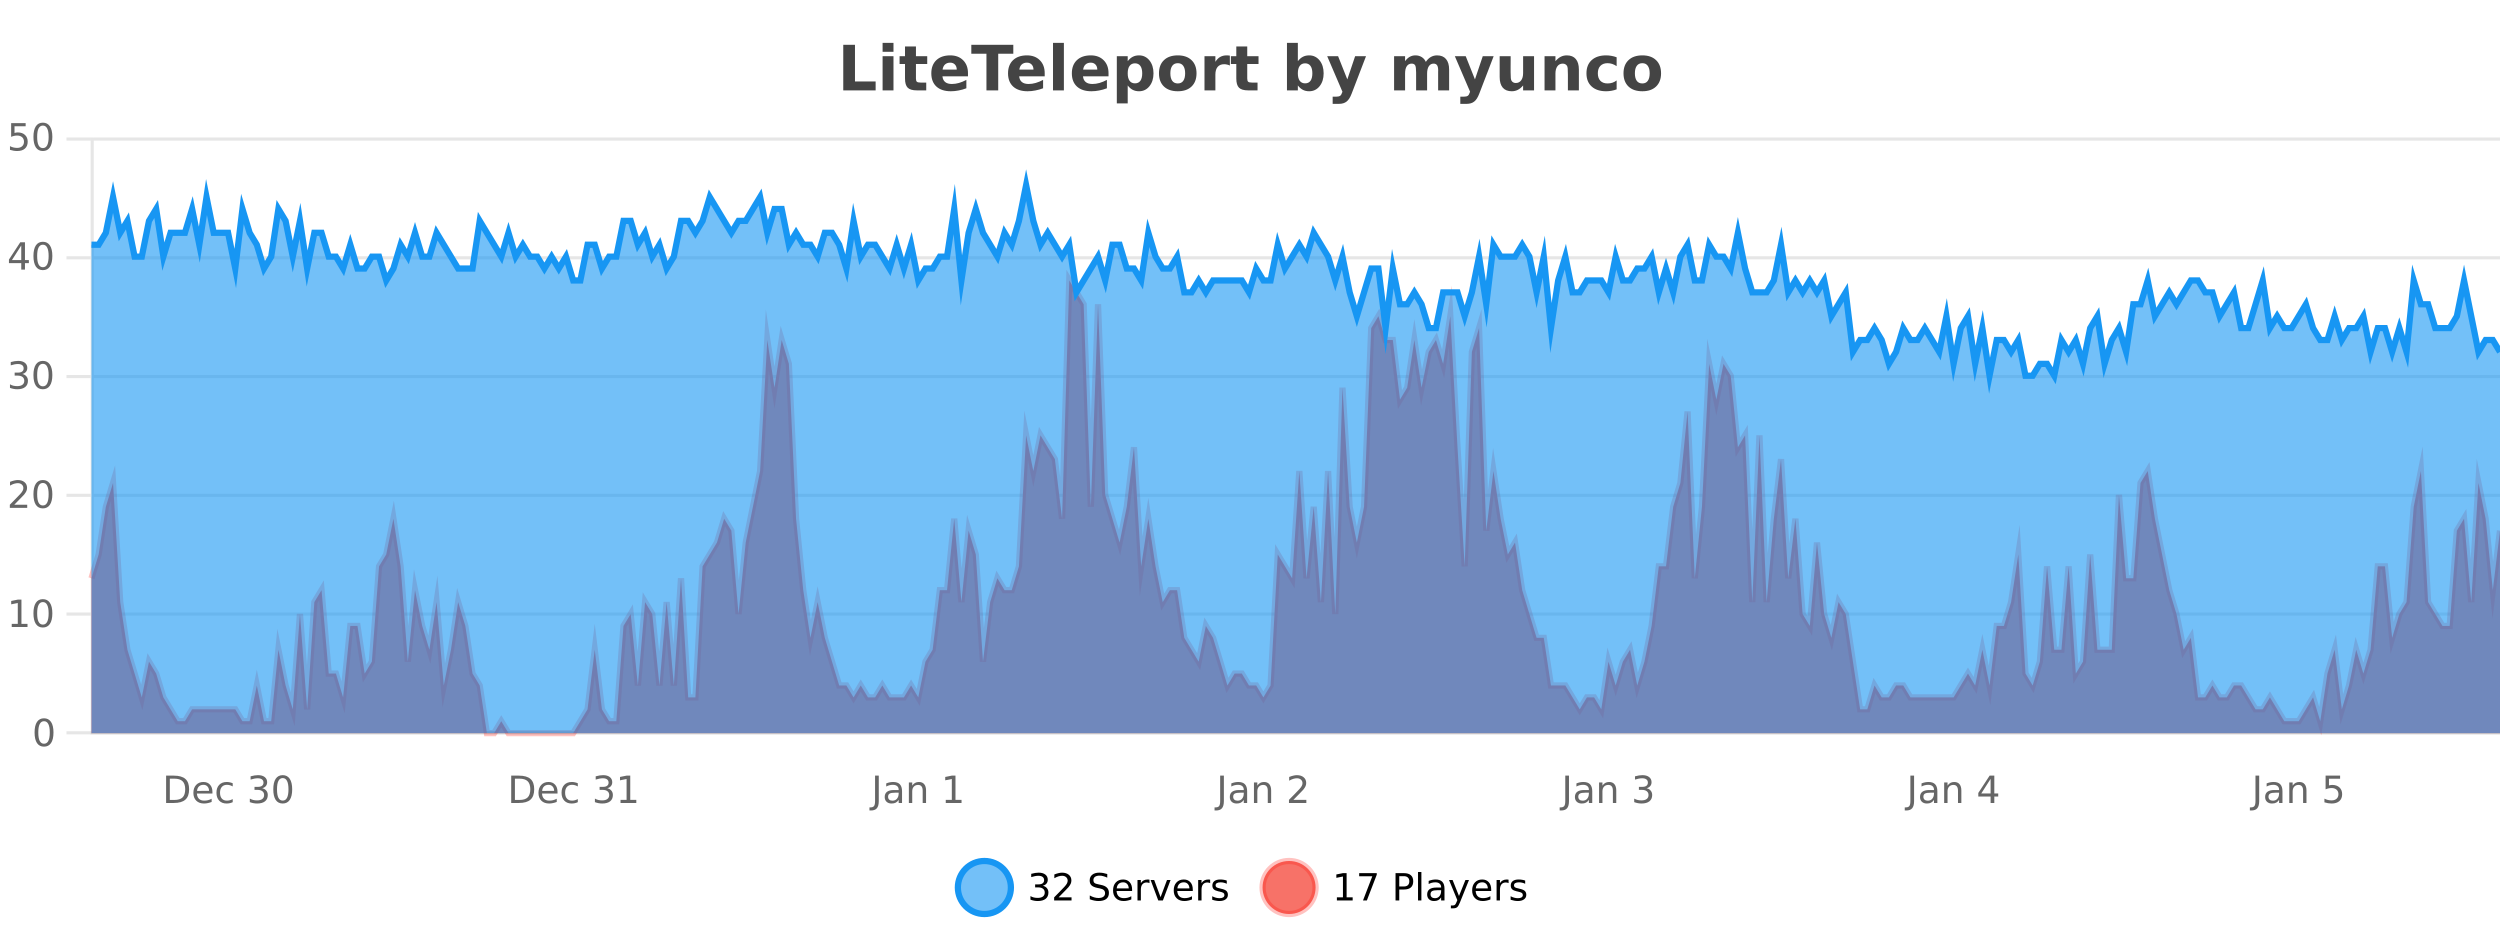
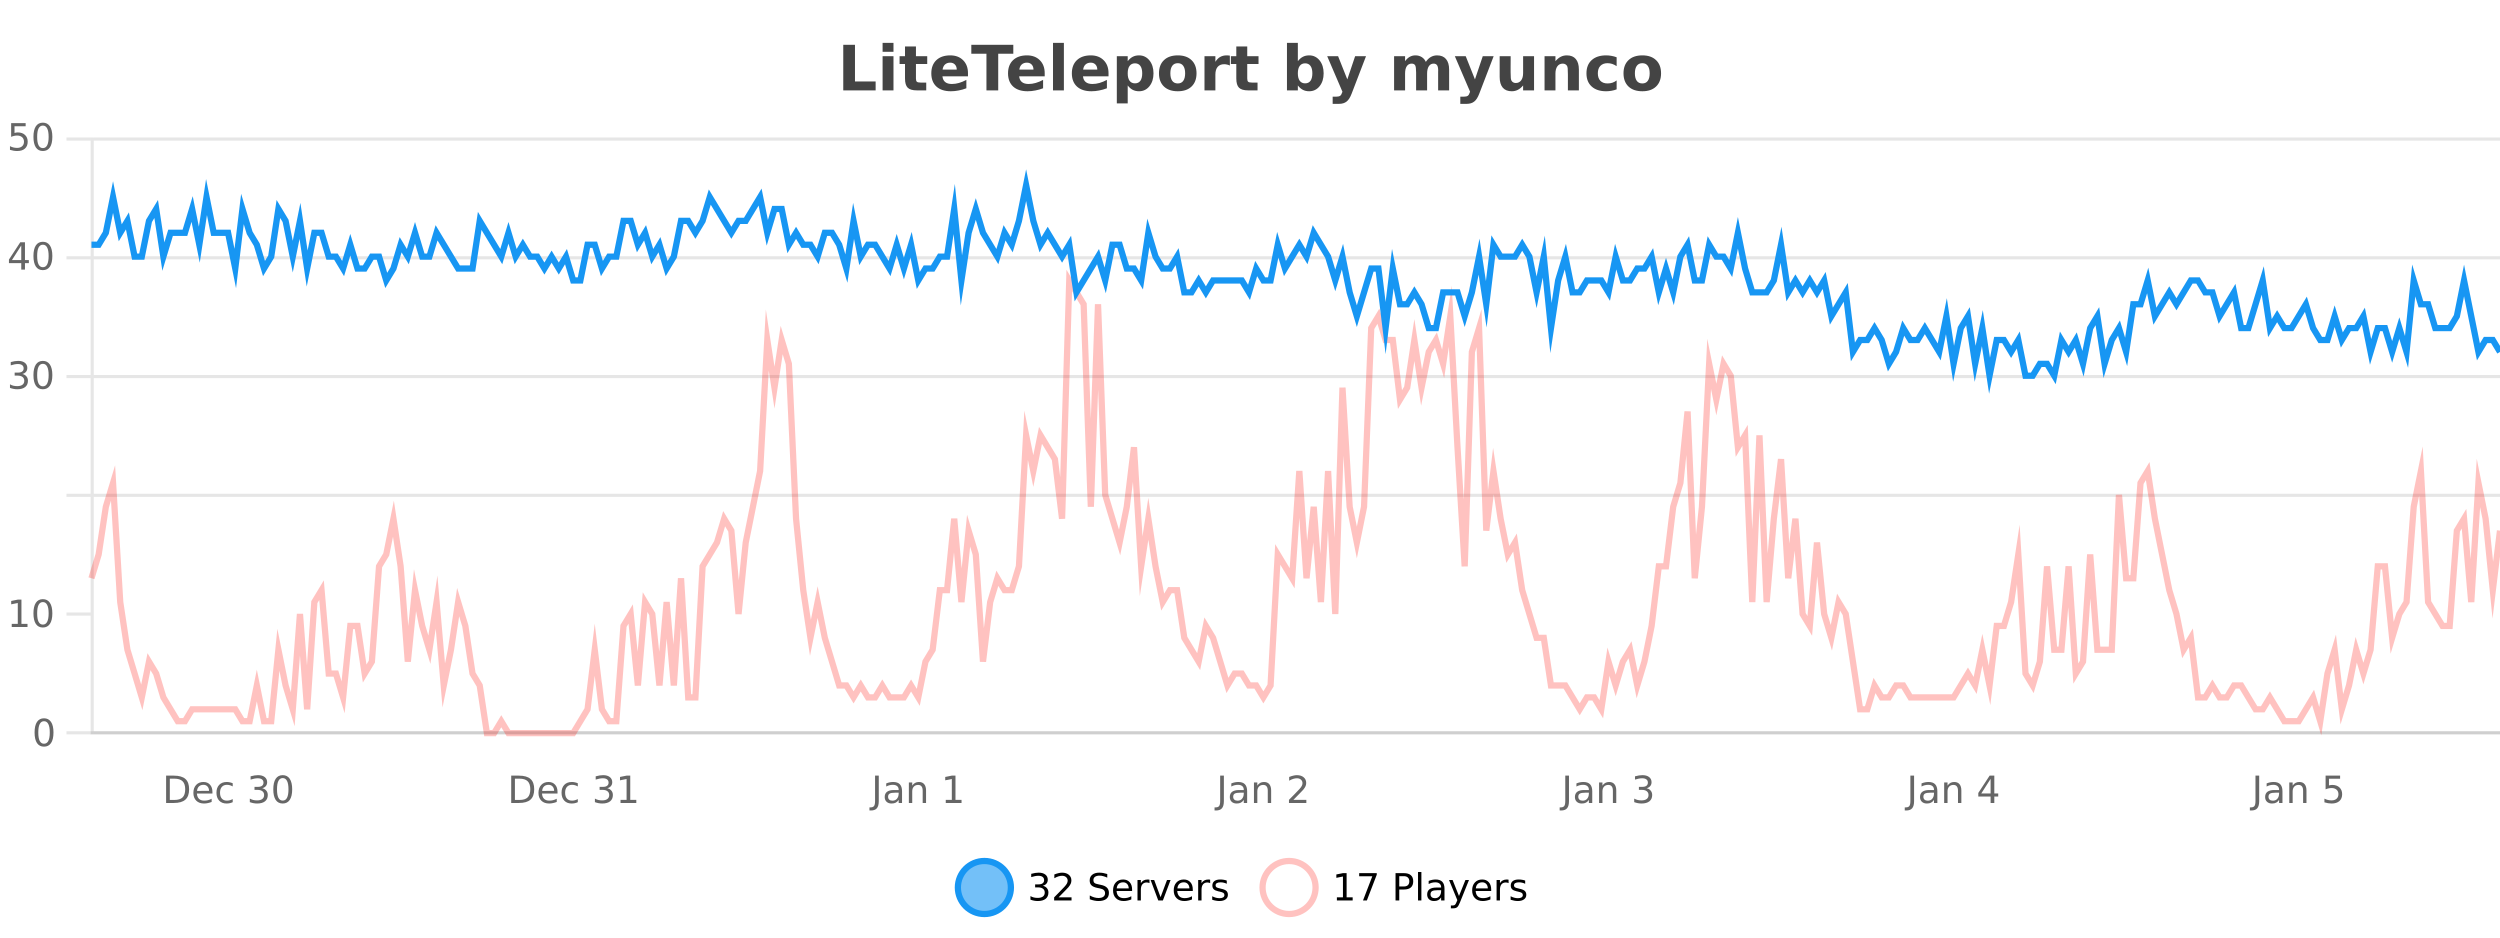
<svg xmlns="http://www.w3.org/2000/svg" width="800pt" height="300pt" viewBox="0 0 800 300" version="1.1">
  <defs>
    <clipPath id="clip1">
      <path d="M 278 263 L 352 263 L 352 300 L 278 300 Z M 278 263 " />
    </clipPath>
    <clipPath id="clip2">
      <path d="M 375 263 L 450 263 L 450 300 L 375 300 Z M 375 263 " />
    </clipPath>
    <clipPath id="clip3">
      <path d="M 29.27 89 L 800 89 L 800 234.602 L 29.27 234.602 Z M 29.27 89 " />
    </clipPath>
    <clipPath id="clip4">
      <path d="M 28.27 61 L 800 61 L 800 235.602 L 28.27 235.602 Z M 28.27 61 " />
    </clipPath>
    <clipPath id="clip5">
-       <path d="M 29.27 59 L 800 59 L 800 234.602 L 29.27 234.602 Z M 29.27 59 " />
-     </clipPath>
+       </clipPath>
    <clipPath id="clip6">
      <path d="M 28.27 43 L 800 43 L 800 149 L 28.27 149 Z M 28.27 43 " />
    </clipPath>
  </defs>
  <g id="surface5606396">
    <rect x="0" y="0" width="800" height="300" style="fill:rgb(100%,100%,100%);fill-opacity:1;stroke:none;" />
    <path style="fill:none;stroke-width:1;stroke-linecap:butt;stroke-linejoin:miter;stroke:rgb(0%,0%,0%);stroke-opacity:0.098;stroke-miterlimit:10;" d="M 30 234.5 L 800 234.5 " />
    <path style="fill:none;stroke-width:1;stroke-linecap:butt;stroke-linejoin:miter;stroke:rgb(0%,0%,0%);stroke-opacity:0.098;stroke-miterlimit:10;" d="M 21.27 234.5 L 29 234.5 " />
-     <path style="fill:none;stroke-width:1;stroke-linecap:butt;stroke-linejoin:miter;stroke:rgb(0%,0%,0%);stroke-opacity:0.098;stroke-miterlimit:10;" d="M 30 196.5 L 800 196.5 " />
    <path style="fill:none;stroke-width:1;stroke-linecap:butt;stroke-linejoin:miter;stroke:rgb(0%,0%,0%);stroke-opacity:0.098;stroke-miterlimit:10;" d="M 21.27 196.5 L 29 196.5 " />
    <path style="fill:none;stroke-width:1;stroke-linecap:butt;stroke-linejoin:miter;stroke:rgb(0%,0%,0%);stroke-opacity:0.098;stroke-miterlimit:10;" d="M 30 158.5 L 800 158.5 " />
    <path style="fill:none;stroke-width:1;stroke-linecap:butt;stroke-linejoin:miter;stroke:rgb(0%,0%,0%);stroke-opacity:0.098;stroke-miterlimit:10;" d="M 21.27 158.5 L 29 158.5 " />
    <path style="fill:none;stroke-width:1;stroke-linecap:butt;stroke-linejoin:miter;stroke:rgb(0%,0%,0%);stroke-opacity:0.098;stroke-miterlimit:10;" d="M 30 120.5 L 800 120.5 " />
    <path style="fill:none;stroke-width:1;stroke-linecap:butt;stroke-linejoin:miter;stroke:rgb(0%,0%,0%);stroke-opacity:0.098;stroke-miterlimit:10;" d="M 21.27 120.5 L 29 120.5 " />
    <path style="fill:none;stroke-width:1;stroke-linecap:butt;stroke-linejoin:miter;stroke:rgb(0%,0%,0%);stroke-opacity:0.098;stroke-miterlimit:10;" d="M 30 82.5 L 800 82.5 " />
    <path style="fill:none;stroke-width:1;stroke-linecap:butt;stroke-linejoin:miter;stroke:rgb(0%,0%,0%);stroke-opacity:0.098;stroke-miterlimit:10;" d="M 21.27 82.5 L 29 82.5 " />
    <path style="fill:none;stroke-width:1;stroke-linecap:butt;stroke-linejoin:miter;stroke:rgb(0%,0%,0%);stroke-opacity:0.098;stroke-miterlimit:10;" d="M 30 44.5 L 800 44.5 " />
    <path style="fill:none;stroke-width:1;stroke-linecap:butt;stroke-linejoin:miter;stroke:rgb(0%,0%,0%);stroke-opacity:0.098;stroke-miterlimit:10;" d="M 21.27 44.5 L 29 44.5 " />
    <path style=" stroke:none;fill-rule:nonzero;fill:rgb(9.02%,58.824%,95.294%);fill-opacity:0.6;" d="M 323.488 284 C 323.488 288.688 319.688 292.484 315.004 292.484 C 310.316 292.484 306.52 288.688 306.52 284 C 306.52 279.312 310.316 275.516 315.004 275.516 C 319.688 275.516 323.488 279.312 323.488 284 Z M 323.488 284 " />
    <g clip-path="url(#clip1)" clip-rule="nonzero">
      <path style="fill:none;stroke-width:2;stroke-linecap:butt;stroke-linejoin:miter;stroke:rgb(9.02%,58.824%,95.294%);stroke-opacity:1;stroke-miterlimit:10;" d="M 323.488 284 C 323.488 288.688 319.688 292.484 315.004 292.484 C 310.316 292.484 306.52 288.688 306.52 284 C 306.52 279.312 310.316 275.516 315.004 275.516 C 319.688 275.516 323.488 279.312 323.488 284 Z M 323.488 284 " />
    </g>
    <path style=" stroke:none;fill-rule:nonzero;fill:rgb(0%,0%,0%);fill-opacity:1;" d="M 333.695 283.438 C 334.258 283.562 334.695 283.82 335.008 284.203 C 335.328 284.578 335.492 285.047 335.492 285.609 C 335.492 286.477 335.195 287.148 334.602 287.625 C 334.008 288.094 333.164 288.328 332.07 288.328 C 331.703 288.328 331.324 288.289 330.93 288.219 C 330.543 288.148 330.148 288.039 329.742 287.891 L 329.742 286.75 C 330.062 286.938 330.418 287.086 330.805 287.188 C 331.199 287.281 331.609 287.328 332.039 287.328 C 332.777 287.328 333.34 287.184 333.727 286.891 C 334.121 286.602 334.32 286.172 334.32 285.609 C 334.32 285.102 334.137 284.699 333.773 284.406 C 333.406 284.117 332.906 283.969 332.273 283.969 L 331.242 283.969 L 331.242 283 L 332.32 283 C 332.891 283 333.336 282.887 333.648 282.656 C 333.961 282.418 334.117 282.078 334.117 281.641 C 334.117 281.195 333.953 280.852 333.633 280.609 C 333.32 280.371 332.867 280.25 332.273 280.25 C 331.938 280.25 331.586 280.289 331.211 280.359 C 330.844 280.422 330.438 280.527 329.992 280.672 L 329.992 279.625 C 330.449 279.5 330.871 279.406 331.258 279.344 C 331.652 279.281 332.023 279.25 332.367 279.25 C 333.273 279.25 333.984 279.453 334.508 279.859 C 335.027 280.266 335.289 280.82 335.289 281.516 C 335.289 282.008 335.148 282.418 334.867 282.75 C 334.594 283.086 334.203 283.312 333.695 283.438 Z M 338.75 287.156 L 342.891 287.156 L 342.891 288.156 L 337.328 288.156 L 337.328 287.156 C 337.773 286.699 338.383 286.078 339.156 285.297 C 339.938 284.508 340.426 283.996 340.625 283.766 C 341.008 283.352 341.273 282.996 341.422 282.703 C 341.578 282.402 341.656 282.109 341.656 281.828 C 341.656 281.359 341.488 280.98 341.156 280.688 C 340.832 280.398 340.41 280.25 339.891 280.25 C 339.516 280.25 339.117 280.312 338.703 280.438 C 338.297 280.562 337.859 280.762 337.391 281.031 L 337.391 279.828 C 337.867 279.641 338.312 279.5 338.719 279.406 C 339.133 279.305 339.516 279.25 339.859 279.25 C 340.766 279.25 341.488 279.48 342.031 279.938 C 342.57 280.387 342.844 280.992 342.844 281.75 C 342.844 282.105 342.773 282.445 342.641 282.766 C 342.504 283.09 342.258 283.469 341.906 283.906 C 341.801 284.023 341.488 284.352 340.969 284.891 C 340.445 285.434 339.707 286.188 338.75 287.156 Z M 354.324 279.688 L 354.324 280.844 C 353.875 280.637 353.449 280.48 353.043 280.375 C 352.645 280.262 352.266 280.203 351.902 280.203 C 351.254 280.203 350.754 280.328 350.402 280.578 C 350.059 280.828 349.887 281.188 349.887 281.656 C 349.887 282.043 350 282.336 350.23 282.531 C 350.457 282.73 350.902 282.887 351.559 283 L 352.262 283.156 C 353.145 283.324 353.797 283.621 354.215 284.047 C 354.641 284.465 354.855 285.027 354.855 285.734 C 354.855 286.59 354.566 287.234 353.996 287.672 C 353.434 288.109 352.598 288.328 351.496 288.328 C 351.09 288.328 350.652 288.281 350.184 288.188 C 349.715 288.094 349.23 287.953 348.73 287.766 L 348.73 286.547 C 349.207 286.82 349.676 287.023 350.137 287.156 C 350.605 287.293 351.059 287.359 351.496 287.359 C 352.172 287.359 352.691 287.23 353.059 286.969 C 353.434 286.699 353.621 286.32 353.621 285.828 C 353.621 285.402 353.484 285.07 353.215 284.828 C 352.953 284.578 352.52 284.398 351.918 284.281 L 351.199 284.141 C 350.312 283.965 349.672 283.688 349.277 283.312 C 348.891 282.938 348.699 282.418 348.699 281.75 C 348.699 280.969 348.969 280.359 349.512 279.922 C 350.051 279.477 350.801 279.25 351.762 279.25 C 352.176 279.25 352.594 279.289 353.012 279.359 C 353.438 279.434 353.875 279.543 354.324 279.688 Z M 362.27 284.609 L 362.27 285.125 L 357.301 285.125 C 357.352 285.875 357.574 286.445 357.973 286.828 C 358.379 287.215 358.934 287.406 359.645 287.406 C 360.059 287.406 360.461 287.359 360.848 287.266 C 361.242 287.164 361.633 287.008 362.02 286.797 L 362.02 287.828 C 361.621 287.984 361.223 288.105 360.816 288.188 C 360.41 288.281 359.996 288.328 359.582 288.328 C 358.539 288.328 357.711 288.027 357.098 287.422 C 356.48 286.809 356.176 285.98 356.176 284.938 C 356.176 283.867 356.465 283.016 357.051 282.391 C 357.633 281.758 358.414 281.438 359.395 281.438 C 360.277 281.438 360.977 281.727 361.488 282.297 C 362.008 282.859 362.27 283.633 362.27 284.609 Z M 361.191 284.281 C 361.18 283.699 361.012 283.23 360.691 282.875 C 360.367 282.523 359.941 282.344 359.41 282.344 C 358.805 282.344 358.32 282.516 357.957 282.859 C 357.602 283.203 357.398 283.684 357.348 284.297 Z M 367.84 282.594 C 367.715 282.531 367.578 282.484 367.434 282.453 C 367.297 282.414 367.141 282.391 366.965 282.391 C 366.359 282.391 365.891 282.59 365.559 282.984 C 365.234 283.383 365.074 283.953 365.074 284.703 L 365.074 288.156 L 363.996 288.156 L 363.996 281.594 L 365.074 281.594 L 365.074 282.609 C 365.301 282.215 365.598 281.922 365.965 281.734 C 366.328 281.539 366.77 281.438 367.293 281.438 C 367.363 281.438 367.441 281.445 367.527 281.453 C 367.621 281.465 367.719 281.48 367.824 281.5 Z M 368.195 281.594 L 369.336 281.594 L 371.383 287.094 L 373.445 281.594 L 374.586 281.594 L 372.117 288.156 L 370.648 288.156 Z M 381.688 284.609 L 381.688 285.125 L 376.719 285.125 C 376.77 285.875 376.992 286.445 377.391 286.828 C 377.797 287.215 378.352 287.406 379.062 287.406 C 379.477 287.406 379.879 287.359 380.266 287.266 C 380.66 287.164 381.051 287.008 381.438 286.797 L 381.438 287.828 C 381.039 287.984 380.641 288.105 380.234 288.188 C 379.828 288.281 379.414 288.328 379 288.328 C 377.957 288.328 377.129 288.027 376.516 287.422 C 375.898 286.809 375.594 285.98 375.594 284.938 C 375.594 283.867 375.883 283.016 376.469 282.391 C 377.051 281.758 377.832 281.438 378.812 281.438 C 379.695 281.438 380.395 281.727 380.906 282.297 C 381.426 282.859 381.688 283.633 381.688 284.609 Z M 380.609 284.281 C 380.598 283.699 380.43 283.23 380.109 282.875 C 379.785 282.523 379.359 282.344 378.828 282.344 C 378.223 282.344 377.738 282.516 377.375 282.859 C 377.02 283.203 376.816 283.684 376.766 284.297 Z M 387.258 282.594 C 387.133 282.531 386.996 282.484 386.852 282.453 C 386.715 282.414 386.559 282.391 386.383 282.391 C 385.777 282.391 385.309 282.59 384.977 282.984 C 384.652 283.383 384.492 283.953 384.492 284.703 L 384.492 288.156 L 383.414 288.156 L 383.414 281.594 L 384.492 281.594 L 384.492 282.609 C 384.719 282.215 385.016 281.922 385.383 281.734 C 385.746 281.539 386.188 281.438 386.711 281.438 C 386.781 281.438 386.859 281.445 386.945 281.453 C 387.039 281.465 387.137 281.48 387.242 281.5 Z M 392.566 281.781 L 392.566 282.812 C 392.262 282.656 391.945 282.543 391.613 282.469 C 391.289 282.387 390.949 282.344 390.598 282.344 C 390.066 282.344 389.664 282.43 389.395 282.594 C 389.121 282.75 388.988 282.996 388.988 283.328 C 388.988 283.578 389.082 283.777 389.27 283.922 C 389.465 284.059 389.855 284.188 390.441 284.312 L 390.801 284.406 C 391.57 284.562 392.117 284.793 392.441 285.094 C 392.762 285.398 392.926 285.812 392.926 286.344 C 392.926 286.961 392.68 287.445 392.191 287.797 C 391.711 288.152 391.051 288.328 390.207 288.328 C 389.852 288.328 389.48 288.289 389.098 288.219 C 388.723 288.156 388.324 288.059 387.91 287.922 L 387.91 286.797 C 388.305 287.008 388.695 287.164 389.082 287.266 C 389.465 287.371 389.852 287.422 390.238 287.422 C 390.738 287.422 391.121 287.34 391.395 287.172 C 391.676 286.996 391.816 286.746 391.816 286.422 C 391.816 286.133 391.715 285.906 391.52 285.75 C 391.32 285.594 390.887 285.445 390.223 285.297 L 389.848 285.219 C 389.18 285.074 388.695 284.855 388.395 284.562 C 388.102 284.273 387.957 283.875 387.957 283.375 C 387.957 282.75 388.176 282.273 388.613 281.938 C 389.051 281.605 389.668 281.438 390.473 281.438 C 390.867 281.438 391.242 281.469 391.598 281.531 C 391.949 281.586 392.273 281.668 392.566 281.781 Z M 325.004 277.016 " />
-     <path style=" stroke:none;fill-rule:nonzero;fill:rgb(96.863%,44.706%,40.784%);fill-opacity:1;" d="M 420.988 284 C 420.988 288.688 417.191 292.484 412.504 292.484 C 407.82 292.484 404.02 288.688 404.02 284 C 404.02 279.312 407.82 275.516 412.504 275.516 C 417.191 275.516 420.988 279.312 420.988 284 Z M 420.988 284 " />
    <g clip-path="url(#clip2)" clip-rule="nonzero">
      <path style="fill:none;stroke-width:2;stroke-linecap:butt;stroke-linejoin:miter;stroke:rgb(100%,4.706%,0%);stroke-opacity:0.247;stroke-miterlimit:10;" d="M 420.988 284 C 420.988 288.688 417.191 292.484 412.504 292.484 C 407.82 292.484 404.02 288.688 404.02 284 C 404.02 279.312 407.82 275.516 412.504 275.516 C 417.191 275.516 420.988 279.312 420.988 284 Z M 420.988 284 " />
    </g>
    <path style=" stroke:none;fill-rule:nonzero;fill:rgb(0%,0%,0%);fill-opacity:1;" d="M 427.805 287.156 L 429.742 287.156 L 429.742 280.484 L 427.633 280.906 L 427.633 279.828 L 429.727 279.406 L 430.914 279.406 L 430.914 287.156 L 432.852 287.156 L 432.852 288.156 L 427.805 288.156 Z M 434.938 279.406 L 440.562 279.406 L 440.562 279.906 L 437.391 288.156 L 436.156 288.156 L 439.141 280.406 L 434.938 280.406 Z M 447.762 280.375 L 447.762 283.672 L 449.246 283.672 C 449.797 283.672 450.223 283.531 450.527 283.25 C 450.828 282.961 450.98 282.547 450.98 282.016 C 450.98 281.496 450.828 281.094 450.527 280.812 C 450.223 280.523 449.797 280.375 449.246 280.375 Z M 446.574 279.406 L 449.246 279.406 C 450.234 279.406 450.98 279.633 451.48 280.078 C 451.98 280.516 452.23 281.164 452.23 282.016 C 452.23 282.883 451.98 283.539 451.48 283.984 C 450.98 284.422 450.234 284.641 449.246 284.641 L 447.762 284.641 L 447.762 288.156 L 446.574 288.156 Z M 453.766 279.031 L 454.844 279.031 L 454.844 288.156 L 453.766 288.156 Z M 460.082 284.859 C 459.215 284.859 458.613 284.961 458.27 285.156 C 457.934 285.355 457.77 285.695 457.77 286.172 C 457.77 286.559 457.895 286.867 458.145 287.094 C 458.402 287.312 458.746 287.422 459.176 287.422 C 459.777 287.422 460.258 287.215 460.613 286.797 C 460.977 286.371 461.16 285.805 461.16 285.094 L 461.16 284.859 Z M 462.238 284.406 L 462.238 288.156 L 461.16 288.156 L 461.16 287.156 C 460.91 287.555 460.602 287.852 460.238 288.047 C 459.871 288.234 459.426 288.328 458.895 288.328 C 458.215 288.328 457.68 288.141 457.285 287.766 C 456.887 287.383 456.691 286.875 456.691 286.25 C 456.691 285.512 456.934 284.953 457.426 284.578 C 457.926 284.203 458.664 284.016 459.645 284.016 L 461.16 284.016 L 461.16 283.906 C 461.16 283.406 460.992 283.023 460.66 282.75 C 460.336 282.48 459.883 282.344 459.301 282.344 C 458.926 282.344 458.555 282.391 458.191 282.484 C 457.836 282.578 457.496 282.715 457.176 282.891 L 457.176 281.891 C 457.57 281.734 457.949 281.621 458.316 281.547 C 458.691 281.477 459.055 281.438 459.41 281.438 C 460.355 281.438 461.066 281.684 461.535 282.172 C 462.004 282.664 462.238 283.406 462.238 284.406 Z M 467.188 288.766 C 466.883 289.547 466.586 290.055 466.297 290.297 C 466.004 290.535 465.617 290.656 465.141 290.656 L 464.281 290.656 L 464.281 289.75 L 464.906 289.75 C 465.207 289.75 465.438 289.676 465.594 289.531 C 465.758 289.395 465.941 289.066 466.141 288.547 L 466.344 288.047 L 463.688 281.594 L 464.828 281.594 L 466.875 286.719 L 468.938 281.594 L 470.078 281.594 Z M 477.18 284.609 L 477.18 285.125 L 472.211 285.125 C 472.262 285.875 472.484 286.445 472.883 286.828 C 473.289 287.215 473.844 287.406 474.555 287.406 C 474.969 287.406 475.371 287.359 475.758 287.266 C 476.152 287.164 476.543 287.008 476.93 286.797 L 476.93 287.828 C 476.531 287.984 476.133 288.105 475.727 288.188 C 475.32 288.281 474.906 288.328 474.492 288.328 C 473.449 288.328 472.621 288.027 472.008 287.422 C 471.391 286.809 471.086 285.98 471.086 284.938 C 471.086 283.867 471.375 283.016 471.961 282.391 C 472.543 281.758 473.324 281.438 474.305 281.438 C 475.188 281.438 475.887 281.727 476.398 282.297 C 476.918 282.859 477.18 283.633 477.18 284.609 Z M 476.102 284.281 C 476.09 283.699 475.922 283.23 475.602 282.875 C 475.277 282.523 474.852 282.344 474.32 282.344 C 473.715 282.344 473.23 282.516 472.867 282.859 C 472.512 283.203 472.309 283.684 472.258 284.297 Z M 482.75 282.594 C 482.625 282.531 482.488 282.484 482.344 282.453 C 482.207 282.414 482.051 282.391 481.875 282.391 C 481.27 282.391 480.801 282.59 480.469 282.984 C 480.145 283.383 479.984 283.953 479.984 284.703 L 479.984 288.156 L 478.906 288.156 L 478.906 281.594 L 479.984 281.594 L 479.984 282.609 C 480.211 282.215 480.508 281.922 480.875 281.734 C 481.238 281.539 481.68 281.438 482.203 281.438 C 482.273 281.438 482.352 281.445 482.438 281.453 C 482.531 281.465 482.629 281.48 482.734 281.5 Z M 488.055 281.781 L 488.055 282.812 C 487.75 282.656 487.434 282.543 487.102 282.469 C 486.777 282.387 486.438 282.344 486.086 282.344 C 485.555 282.344 485.152 282.43 484.883 282.594 C 484.609 282.75 484.477 282.996 484.477 283.328 C 484.477 283.578 484.57 283.777 484.758 283.922 C 484.953 284.059 485.344 284.188 485.93 284.312 L 486.289 284.406 C 487.059 284.562 487.605 284.793 487.93 285.094 C 488.25 285.398 488.414 285.812 488.414 286.344 C 488.414 286.961 488.168 287.445 487.68 287.797 C 487.199 288.152 486.539 288.328 485.695 288.328 C 485.34 288.328 484.969 288.289 484.586 288.219 C 484.211 288.156 483.812 288.059 483.398 287.922 L 483.398 286.797 C 483.793 287.008 484.184 287.164 484.57 287.266 C 484.953 287.371 485.34 287.422 485.727 287.422 C 486.227 287.422 486.609 287.34 486.883 287.172 C 487.164 286.996 487.305 286.746 487.305 286.422 C 487.305 286.133 487.203 285.906 487.008 285.75 C 486.809 285.594 486.375 285.445 485.711 285.297 L 485.336 285.219 C 484.668 285.074 484.184 284.855 483.883 284.562 C 483.59 284.273 483.445 283.875 483.445 283.375 C 483.445 282.75 483.664 282.273 484.102 281.938 C 484.539 281.605 485.156 281.438 485.961 281.438 C 486.355 281.438 486.73 281.469 487.086 281.531 C 487.438 281.586 487.762 281.668 488.055 281.781 Z M 422.504 277.016 " />
    <path style=" stroke:none;fill-rule:nonzero;fill:rgb(26.667%,26.667%,26.667%);fill-opacity:1;" d="M 269.844 14.344 L 273.594 14.344 L 273.594 26.078 L 280.203 26.078 L 280.203 28.922 L 269.844 28.922 Z M 282.43 17.984 L 285.914 17.984 L 285.914 28.922 L 282.43 28.922 Z M 282.43 13.719 L 285.914 13.719 L 285.914 16.578 L 282.43 16.578 Z M 293.102 14.875 L 293.102 17.984 L 296.711 17.984 L 296.711 20.484 L 293.102 20.484 L 293.102 25.125 C 293.102 25.637 293.199 25.98 293.398 26.156 C 293.605 26.336 294.008 26.422 294.602 26.422 L 296.398 26.422 L 296.398 28.922 L 293.398 28.922 C 292.023 28.922 291.043 28.637 290.461 28.062 C 289.887 27.48 289.602 26.5 289.602 25.125 L 289.602 20.484 L 287.867 20.484 L 287.867 17.984 L 289.602 17.984 L 289.602 14.875 Z M 309.754 23.422 L 309.754 24.422 L 301.582 24.422 C 301.664 25.246 301.961 25.859 302.473 26.266 C 302.98 26.672 303.691 26.875 304.598 26.875 C 305.336 26.875 306.09 26.766 306.863 26.547 C 307.633 26.328 308.426 26 309.238 25.562 L 309.238 28.25 C 308.414 28.562 307.586 28.797 306.754 28.953 C 305.93 29.117 305.105 29.203 304.285 29.203 C 302.305 29.203 300.762 28.703 299.66 27.703 C 298.566 26.695 298.02 25.281 298.02 23.469 C 298.02 21.68 298.555 20.273 299.629 19.25 C 300.711 18.23 302.195 17.719 304.082 17.719 C 305.801 17.719 307.176 18.242 308.207 19.281 C 309.238 20.312 309.754 21.695 309.754 23.422 Z M 306.16 22.266 C 306.16 21.602 305.965 21.062 305.582 20.656 C 305.195 20.25 304.691 20.047 304.066 20.047 C 303.387 20.047 302.836 20.242 302.41 20.625 C 301.992 21 301.73 21.547 301.629 22.266 Z M 310.82 14.344 L 324.258 14.344 L 324.258 17.188 L 319.43 17.188 L 319.43 28.922 L 315.664 28.922 L 315.664 17.188 L 310.82 17.188 Z M 334.305 23.422 L 334.305 24.422 L 326.133 24.422 C 326.215 25.246 326.512 25.859 327.023 26.266 C 327.531 26.672 328.242 26.875 329.148 26.875 C 329.887 26.875 330.641 26.766 331.414 26.547 C 332.184 26.328 332.977 26 333.789 25.562 L 333.789 28.25 C 332.965 28.562 332.137 28.797 331.305 28.953 C 330.48 29.117 329.656 29.203 328.836 29.203 C 326.855 29.203 325.312 28.703 324.211 27.703 C 323.117 26.695 322.57 25.281 322.57 23.469 C 322.57 21.68 323.105 20.273 324.18 19.25 C 325.262 18.23 326.746 17.719 328.633 17.719 C 330.352 17.719 331.727 18.242 332.758 19.281 C 333.789 20.312 334.305 21.695 334.305 23.422 Z M 330.711 22.266 C 330.711 21.602 330.516 21.062 330.133 20.656 C 329.746 20.25 329.242 20.047 328.617 20.047 C 327.938 20.047 327.387 20.242 326.961 20.625 C 326.543 21 326.281 21.547 326.18 22.266 Z M 336.961 13.719 L 340.445 13.719 L 340.445 28.922 L 336.961 28.922 Z M 354.727 23.422 L 354.727 24.422 L 346.555 24.422 C 346.637 25.246 346.934 25.859 347.445 26.266 C 347.953 26.672 348.664 26.875 349.57 26.875 C 350.309 26.875 351.062 26.766 351.836 26.547 C 352.605 26.328 353.398 26 354.211 25.562 L 354.211 28.25 C 353.387 28.562 352.559 28.797 351.727 28.953 C 350.902 29.117 350.078 29.203 349.258 29.203 C 347.277 29.203 345.734 28.703 344.633 27.703 C 343.539 26.695 342.992 25.281 342.992 23.469 C 342.992 21.68 343.527 20.273 344.602 19.25 C 345.684 18.23 347.168 17.719 349.055 17.719 C 350.773 17.719 352.148 18.242 353.18 19.281 C 354.211 20.312 354.727 21.695 354.727 23.422 Z M 351.133 22.266 C 351.133 21.602 350.938 21.062 350.555 20.656 C 350.168 20.25 349.664 20.047 349.039 20.047 C 348.359 20.047 347.809 20.242 347.383 20.625 C 346.965 21 346.703 21.547 346.602 22.266 Z M 360.867 27.344 L 360.867 33.078 L 357.383 33.078 L 357.383 17.984 L 360.867 17.984 L 360.867 19.578 C 361.355 18.945 361.891 18.477 362.477 18.172 C 363.059 17.871 363.73 17.719 364.492 17.719 C 365.844 17.719 366.953 18.258 367.82 19.328 C 368.684 20.402 369.117 21.781 369.117 23.469 C 369.117 25.148 368.684 26.523 367.82 27.594 C 366.953 28.668 365.844 29.203 364.492 29.203 C 363.73 29.203 363.059 29.051 362.477 28.75 C 361.891 28.449 361.355 27.98 360.867 27.344 Z M 363.195 20.266 C 362.445 20.266 361.867 20.543 361.461 21.094 C 361.062 21.637 360.867 22.43 360.867 23.469 C 360.867 24.5 361.062 25.293 361.461 25.844 C 361.867 26.398 362.445 26.672 363.195 26.672 C 363.945 26.672 364.516 26.402 364.914 25.859 C 365.309 25.309 365.508 24.512 365.508 23.469 C 365.508 22.43 365.309 21.637 364.914 21.094 C 364.516 20.543 363.945 20.266 363.195 20.266 Z M 376.902 20.219 C 376.121 20.219 375.527 20.5 375.121 21.062 C 374.715 21.617 374.512 22.418 374.512 23.469 C 374.512 24.512 374.715 25.312 375.121 25.875 C 375.527 26.43 376.121 26.703 376.902 26.703 C 377.66 26.703 378.238 26.43 378.637 25.875 C 379.043 25.312 379.246 24.512 379.246 23.469 C 379.246 22.418 379.043 21.617 378.637 21.062 C 378.238 20.5 377.66 20.219 376.902 20.219 Z M 376.902 17.719 C 378.777 17.719 380.238 18.23 381.293 19.25 C 382.355 20.262 382.887 21.668 382.887 23.469 C 382.887 25.262 382.355 26.668 381.293 27.688 C 380.238 28.699 378.777 29.203 376.902 29.203 C 375.004 29.203 373.527 28.699 372.465 27.688 C 371.402 26.668 370.871 25.262 370.871 23.469 C 370.871 21.668 371.402 20.262 372.465 19.25 C 373.527 18.23 375.004 17.719 376.902 17.719 Z M 393.562 20.969 C 393.25 20.824 392.941 20.719 392.641 20.656 C 392.336 20.586 392.035 20.547 391.734 20.547 C 390.828 20.547 390.129 20.836 389.641 21.406 C 389.16 21.98 388.922 22.805 388.922 23.875 L 388.922 28.922 L 385.438 28.922 L 385.438 17.984 L 388.922 17.984 L 388.922 19.781 C 389.367 19.062 389.883 18.543 390.469 18.219 C 391.051 17.887 391.75 17.719 392.562 17.719 C 392.688 17.719 392.816 17.727 392.953 17.734 C 393.086 17.746 393.285 17.766 393.547 17.797 Z M 399.117 14.875 L 399.117 17.984 L 402.727 17.984 L 402.727 20.484 L 399.117 20.484 L 399.117 25.125 C 399.117 25.637 399.215 25.98 399.414 26.156 C 399.621 26.336 400.023 26.422 400.617 26.422 L 402.414 26.422 L 402.414 28.922 L 399.414 28.922 C 398.039 28.922 397.059 28.637 396.477 28.062 C 395.902 27.48 395.617 26.5 395.617 25.125 L 395.617 20.484 L 393.883 20.484 L 393.883 17.984 L 395.617 17.984 L 395.617 14.875 Z M 417.641 26.672 C 418.391 26.672 418.961 26.402 419.359 25.859 C 419.754 25.309 419.953 24.512 419.953 23.469 C 419.953 22.43 419.754 21.637 419.359 21.094 C 418.961 20.543 418.391 20.266 417.641 20.266 C 416.891 20.266 416.312 20.543 415.906 21.094 C 415.508 21.637 415.312 22.43 415.312 23.469 C 415.312 24.5 415.508 25.293 415.906 25.844 C 416.312 26.398 416.891 26.672 417.641 26.672 Z M 415.312 19.578 C 415.801 18.945 416.336 18.477 416.922 18.172 C 417.504 17.871 418.176 17.719 418.938 17.719 C 420.289 17.719 421.398 18.258 422.266 19.328 C 423.129 20.402 423.562 21.781 423.562 23.469 C 423.562 25.148 423.129 26.523 422.266 27.594 C 421.398 28.668 420.289 29.203 418.938 29.203 C 418.176 29.203 417.504 29.051 416.922 28.75 C 416.336 28.449 415.801 27.98 415.312 27.344 L 415.312 28.922 L 411.828 28.922 L 411.828 13.719 L 415.312 13.719 Z M 424.703 17.984 L 428.188 17.984 L 431.141 25.406 L 433.641 17.984 L 437.125 17.984 L 432.531 29.953 C 432.07 31.172 431.531 32.02 430.906 32.5 C 430.289 32.988 429.484 33.234 428.484 33.234 L 426.453 33.234 L 426.453 30.938 L 427.547 30.938 C 428.141 30.938 428.57 30.844 428.844 30.656 C 429.113 30.469 429.32 30.129 429.469 29.641 L 429.578 29.344 Z M 456.266 19.797 C 456.711 19.121 457.238 18.605 457.844 18.25 C 458.457 17.898 459.129 17.719 459.859 17.719 C 461.109 17.719 462.062 18.109 462.719 18.891 C 463.383 19.664 463.719 20.789 463.719 22.266 L 463.719 28.922 L 460.203 28.922 L 460.203 23.219 C 460.203 23.137 460.203 23.047 460.203 22.953 C 460.211 22.859 460.219 22.73 460.219 22.562 C 460.219 21.793 460.102 21.234 459.875 20.891 C 459.645 20.539 459.273 20.359 458.766 20.359 C 458.109 20.359 457.598 20.637 457.234 21.188 C 456.867 21.73 456.68 22.516 456.672 23.547 L 456.672 28.922 L 453.156 28.922 L 453.156 23.219 C 453.156 22.012 453.051 21.234 452.844 20.891 C 452.633 20.539 452.266 20.359 451.734 20.359 C 451.055 20.359 450.535 20.637 450.172 21.188 C 449.805 21.73 449.625 22.516 449.625 23.547 L 449.625 28.922 L 446.109 28.922 L 446.109 17.984 L 449.625 17.984 L 449.625 19.578 C 450.062 18.965 450.555 18.5 451.109 18.188 C 451.66 17.875 452.273 17.719 452.953 17.719 C 453.703 17.719 454.367 17.902 454.953 18.266 C 455.535 18.633 455.973 19.141 456.266 19.797 Z M 465.547 17.984 L 469.031 17.984 L 471.984 25.406 L 474.484 17.984 L 477.969 17.984 L 473.375 29.953 C 472.914 31.172 472.375 32.02 471.75 32.5 C 471.133 32.988 470.328 33.234 469.328 33.234 L 467.297 33.234 L 467.297 30.938 L 468.391 30.938 C 468.984 30.938 469.414 30.844 469.688 30.656 C 469.957 30.469 470.164 30.129 470.312 29.641 L 470.422 29.344 Z M 479.895 24.656 L 479.895 17.984 L 483.41 17.984 L 483.41 19.078 C 483.41 19.672 483.402 20.418 483.395 21.312 C 483.395 22.211 483.395 22.805 483.395 23.094 C 483.395 23.98 483.414 24.617 483.457 25 C 483.508 25.387 483.586 25.668 483.691 25.844 C 483.836 26.074 484.023 26.25 484.254 26.375 C 484.48 26.5 484.746 26.562 485.051 26.562 C 485.777 26.562 486.352 26.281 486.77 25.719 C 487.184 25.156 487.395 24.383 487.395 23.391 L 487.395 17.984 L 490.895 17.984 L 490.895 28.922 L 487.395 28.922 L 487.395 27.344 C 486.863 27.98 486.301 28.449 485.707 28.75 C 485.121 29.051 484.477 29.203 483.77 29.203 C 482.508 29.203 481.543 28.82 480.879 28.047 C 480.223 27.266 479.895 26.137 479.895 24.656 Z M 505.242 22.266 L 505.242 28.922 L 501.727 28.922 L 501.727 23.828 C 501.727 22.883 501.703 22.23 501.664 21.875 C 501.621 21.512 501.547 21.246 501.445 21.078 C 501.309 20.852 501.121 20.672 500.883 20.547 C 500.652 20.422 500.387 20.359 500.086 20.359 C 499.355 20.359 498.781 20.641 498.367 21.203 C 497.949 21.766 497.742 22.547 497.742 23.547 L 497.742 28.922 L 494.258 28.922 L 494.258 17.984 L 497.742 17.984 L 497.742 19.578 C 498.273 18.945 498.836 18.477 499.43 18.172 C 500.023 17.871 500.672 17.719 501.383 17.719 C 502.652 17.719 503.609 18.109 504.258 18.891 C 504.914 19.664 505.242 20.789 505.242 22.266 Z M 517.324 18.328 L 517.324 21.172 C 516.855 20.852 516.379 20.609 515.902 20.453 C 515.422 20.297 514.922 20.219 514.402 20.219 C 513.434 20.219 512.672 20.508 512.121 21.078 C 511.578 21.641 511.309 22.438 511.309 23.469 C 511.309 24.492 511.578 25.289 512.121 25.859 C 512.672 26.422 513.434 26.703 514.402 26.703 C 514.953 26.703 515.473 26.625 515.965 26.469 C 516.453 26.305 516.906 26.059 517.324 25.734 L 517.324 28.594 C 516.781 28.805 516.23 28.953 515.668 29.047 C 515.105 29.148 514.535 29.203 513.965 29.203 C 511.996 29.203 510.453 28.699 509.34 27.688 C 508.223 26.68 507.668 25.273 507.668 23.469 C 507.668 21.656 508.223 20.246 509.34 19.234 C 510.453 18.227 511.996 17.719 513.965 17.719 C 514.535 17.719 515.098 17.773 515.652 17.875 C 516.215 17.969 516.77 18.121 517.324 18.328 Z M 525.555 20.219 C 524.773 20.219 524.18 20.5 523.773 21.062 C 523.367 21.617 523.164 22.418 523.164 23.469 C 523.164 24.512 523.367 25.312 523.773 25.875 C 524.18 26.43 524.773 26.703 525.555 26.703 C 526.312 26.703 526.891 26.43 527.289 25.875 C 527.695 25.312 527.898 24.512 527.898 23.469 C 527.898 22.418 527.695 21.617 527.289 21.062 C 526.891 20.5 526.312 20.219 525.555 20.219 Z M 525.555 17.719 C 527.43 17.719 528.891 18.23 529.945 19.25 C 531.008 20.262 531.539 21.668 531.539 23.469 C 531.539 25.262 531.008 26.668 529.945 27.688 C 528.891 28.699 527.43 29.203 525.555 29.203 C 523.656 29.203 522.18 28.699 521.117 27.688 C 520.055 26.668 519.523 25.262 519.523 23.469 C 519.523 21.668 520.055 20.262 521.117 19.25 C 522.18 18.23 523.656 17.719 525.555 17.719 Z M 268 10.359 " />
    <path style="fill:none;stroke-width:1;stroke-linecap:butt;stroke-linejoin:miter;stroke:rgb(0%,0%,0%);stroke-opacity:0.098;stroke-miterlimit:10;" d="M 29 234.5 L 801 234.5 " />
    <path style=" stroke:none;fill-rule:nonzero;fill:rgb(40%,40%,40%);fill-opacity:1;" d="M 54.344 249.172 L 54.344 255.984 L 55.781 255.984 C 56.988 255.984 57.867 255.715 58.422 255.172 C 58.984 254.621 59.266 253.75 59.266 252.562 C 59.266 251.398 58.984 250.543 58.422 250 C 57.867 249.449 56.988 249.172 55.781 249.172 Z M 53.156 248.203 L 55.594 248.203 C 57.289 248.203 58.535 248.559 59.328 249.266 C 60.117 249.965 60.516 251.062 60.516 252.562 C 60.516 254.074 60.113 255.184 59.312 255.891 C 58.52 256.602 57.281 256.953 55.594 256.953 L 53.156 256.953 Z M 67.977 253.406 L 67.977 253.922 L 63.008 253.922 C 63.059 254.672 63.281 255.242 63.68 255.625 C 64.086 256.012 64.641 256.203 65.352 256.203 C 65.766 256.203 66.168 256.156 66.555 256.062 C 66.949 255.961 67.34 255.805 67.727 255.594 L 67.727 256.625 C 67.328 256.781 66.93 256.902 66.523 256.984 C 66.117 257.078 65.703 257.125 65.289 257.125 C 64.246 257.125 63.418 256.824 62.805 256.219 C 62.188 255.605 61.883 254.777 61.883 253.734 C 61.883 252.664 62.172 251.812 62.758 251.188 C 63.34 250.555 64.121 250.234 65.102 250.234 C 65.984 250.234 66.684 250.523 67.195 251.094 C 67.715 251.656 67.977 252.43 67.977 253.406 Z M 66.898 253.078 C 66.887 252.496 66.719 252.027 66.398 251.672 C 66.074 251.32 65.648 251.141 65.117 251.141 C 64.512 251.141 64.027 251.312 63.664 251.656 C 63.309 252 63.105 252.48 63.055 253.094 Z M 74.469 250.641 L 74.469 251.656 C 74.156 251.48 73.848 251.352 73.547 251.266 C 73.242 251.184 72.938 251.141 72.625 251.141 C 71.914 251.141 71.367 251.367 70.984 251.812 C 70.598 252.25 70.406 252.871 70.406 253.672 C 70.406 254.477 70.598 255.102 70.984 255.547 C 71.367 255.984 71.914 256.203 72.625 256.203 C 72.938 256.203 73.242 256.164 73.547 256.078 C 73.848 255.996 74.156 255.871 74.469 255.703 L 74.469 256.703 C 74.164 256.84 73.852 256.945 73.531 257.016 C 73.207 257.086 72.863 257.125 72.5 257.125 C 71.508 257.125 70.723 256.82 70.141 256.203 C 69.555 255.578 69.266 254.734 69.266 253.672 C 69.266 252.609 69.555 251.773 70.141 251.156 C 70.734 250.543 71.547 250.234 72.578 250.234 C 72.898 250.234 73.219 250.273 73.531 250.344 C 73.852 250.406 74.164 250.508 74.469 250.641 Z M 83.895 252.234 C 84.457 252.359 84.895 252.617 85.207 253 C 85.527 253.375 85.691 253.844 85.691 254.406 C 85.691 255.273 85.395 255.945 84.801 256.422 C 84.207 256.891 83.363 257.125 82.27 257.125 C 81.902 257.125 81.523 257.086 81.129 257.016 C 80.742 256.945 80.348 256.836 79.941 256.688 L 79.941 255.547 C 80.262 255.734 80.617 255.883 81.004 255.984 C 81.398 256.078 81.809 256.125 82.238 256.125 C 82.977 256.125 83.539 255.98 83.926 255.688 C 84.32 255.398 84.52 254.969 84.52 254.406 C 84.52 253.898 84.336 253.496 83.973 253.203 C 83.605 252.914 83.105 252.766 82.473 252.766 L 81.441 252.766 L 81.441 251.797 L 82.52 251.797 C 83.09 251.797 83.535 251.684 83.848 251.453 C 84.16 251.215 84.316 250.875 84.316 250.438 C 84.316 249.992 84.152 249.648 83.832 249.406 C 83.52 249.168 83.066 249.047 82.473 249.047 C 82.137 249.047 81.785 249.086 81.41 249.156 C 81.043 249.219 80.637 249.324 80.191 249.469 L 80.191 248.422 C 80.648 248.297 81.07 248.203 81.457 248.141 C 81.852 248.078 82.223 248.047 82.566 248.047 C 83.473 248.047 84.184 248.25 84.707 248.656 C 85.227 249.062 85.488 249.617 85.488 250.312 C 85.488 250.805 85.348 251.215 85.066 251.547 C 84.793 251.883 84.402 252.109 83.895 252.234 Z M 90.469 248.984 C 89.863 248.984 89.406 249.289 89.094 249.891 C 88.789 250.484 88.641 251.387 88.641 252.594 C 88.641 253.793 88.789 254.695 89.094 255.297 C 89.406 255.891 89.863 256.188 90.469 256.188 C 91.082 256.188 91.539 255.891 91.844 255.297 C 92.156 254.695 92.312 253.793 92.312 252.594 C 92.312 251.387 92.156 250.484 91.844 249.891 C 91.539 249.289 91.082 248.984 90.469 248.984 Z M 90.469 248.047 C 91.445 248.047 92.195 248.438 92.719 249.219 C 93.238 249.992 93.5 251.117 93.5 252.594 C 93.5 254.062 93.238 255.188 92.719 255.969 C 92.195 256.742 91.445 257.125 90.469 257.125 C 89.488 257.125 88.738 256.742 88.219 255.969 C 87.707 255.188 87.453 254.062 87.453 252.594 C 87.453 251.117 87.707 249.992 88.219 249.219 C 88.738 248.438 89.488 248.047 90.469 248.047 Z M 51.984 245.816 " />
    <path style=" stroke:none;fill-rule:nonzero;fill:rgb(40%,40%,40%);fill-opacity:1;" d="M 164.773 249.172 L 164.773 255.984 L 166.211 255.984 C 167.418 255.984 168.297 255.715 168.852 255.172 C 169.414 254.621 169.695 253.75 169.695 252.562 C 169.695 251.398 169.414 250.543 168.852 250 C 168.297 249.449 167.418 249.172 166.211 249.172 Z M 163.586 248.203 L 166.023 248.203 C 167.719 248.203 168.965 248.559 169.758 249.266 C 170.547 249.965 170.945 251.062 170.945 252.562 C 170.945 254.074 170.543 255.184 169.742 255.891 C 168.949 256.602 167.711 256.953 166.023 256.953 L 163.586 256.953 Z M 178.406 253.406 L 178.406 253.922 L 173.438 253.922 C 173.488 254.672 173.711 255.242 174.109 255.625 C 174.516 256.012 175.07 256.203 175.781 256.203 C 176.195 256.203 176.598 256.156 176.984 256.062 C 177.379 255.961 177.77 255.805 178.156 255.594 L 178.156 256.625 C 177.758 256.781 177.359 256.902 176.953 256.984 C 176.547 257.078 176.133 257.125 175.719 257.125 C 174.676 257.125 173.848 256.824 173.234 256.219 C 172.617 255.605 172.312 254.777 172.312 253.734 C 172.312 252.664 172.602 251.812 173.188 251.188 C 173.77 250.555 174.551 250.234 175.531 250.234 C 176.414 250.234 177.113 250.523 177.625 251.094 C 178.145 251.656 178.406 252.43 178.406 253.406 Z M 177.328 253.078 C 177.316 252.496 177.148 252.027 176.828 251.672 C 176.504 251.32 176.078 251.141 175.547 251.141 C 174.941 251.141 174.457 251.312 174.094 251.656 C 173.738 252 173.535 252.48 173.484 253.094 Z M 184.898 250.641 L 184.898 251.656 C 184.586 251.48 184.277 251.352 183.977 251.266 C 183.672 251.184 183.367 251.141 183.055 251.141 C 182.344 251.141 181.797 251.367 181.414 251.812 C 181.027 252.25 180.836 252.871 180.836 253.672 C 180.836 254.477 181.027 255.102 181.414 255.547 C 181.797 255.984 182.344 256.203 183.055 256.203 C 183.367 256.203 183.672 256.164 183.977 256.078 C 184.277 255.996 184.586 255.871 184.898 255.703 L 184.898 256.703 C 184.594 256.84 184.281 256.945 183.961 257.016 C 183.637 257.086 183.293 257.125 182.93 257.125 C 181.938 257.125 181.152 256.82 180.57 256.203 C 179.984 255.578 179.695 254.734 179.695 253.672 C 179.695 252.609 179.984 251.773 180.57 251.156 C 181.164 250.543 181.977 250.234 183.008 250.234 C 183.328 250.234 183.648 250.273 183.961 250.344 C 184.281 250.406 184.594 250.508 184.898 250.641 Z M 194.324 252.234 C 194.887 252.359 195.324 252.617 195.637 253 C 195.957 253.375 196.121 253.844 196.121 254.406 C 196.121 255.273 195.824 255.945 195.23 256.422 C 194.637 256.891 193.793 257.125 192.699 257.125 C 192.332 257.125 191.953 257.086 191.559 257.016 C 191.172 256.945 190.777 256.836 190.371 256.688 L 190.371 255.547 C 190.691 255.734 191.047 255.883 191.434 255.984 C 191.828 256.078 192.238 256.125 192.668 256.125 C 193.406 256.125 193.969 255.98 194.355 255.688 C 194.75 255.398 194.949 254.969 194.949 254.406 C 194.949 253.898 194.766 253.496 194.402 253.203 C 194.035 252.914 193.535 252.766 192.902 252.766 L 191.871 252.766 L 191.871 251.797 L 192.949 251.797 C 193.52 251.797 193.965 251.684 194.277 251.453 C 194.59 251.215 194.746 250.875 194.746 250.438 C 194.746 249.992 194.582 249.648 194.262 249.406 C 193.949 249.168 193.496 249.047 192.902 249.047 C 192.566 249.047 192.215 249.086 191.84 249.156 C 191.473 249.219 191.066 249.324 190.621 249.469 L 190.621 248.422 C 191.078 248.297 191.5 248.203 191.887 248.141 C 192.281 248.078 192.652 248.047 192.996 248.047 C 193.902 248.047 194.613 248.25 195.137 248.656 C 195.656 249.062 195.918 249.617 195.918 250.312 C 195.918 250.805 195.777 251.215 195.496 251.547 C 195.223 251.883 194.832 252.109 194.324 252.234 Z M 198.57 255.953 L 200.508 255.953 L 200.508 249.281 L 198.398 249.703 L 198.398 248.625 L 200.492 248.203 L 201.68 248.203 L 201.68 255.953 L 203.617 255.953 L 203.617 256.953 L 198.57 256.953 Z M 162.414 245.816 " />
    <path style=" stroke:none;fill-rule:nonzero;fill:rgb(40%,40%,40%);fill-opacity:1;" d="M 280.02 248.203 L 281.207 248.203 L 281.207 256.344 C 281.207 257.395 281.004 258.16 280.598 258.641 C 280.199 259.117 279.559 259.359 278.676 259.359 L 278.223 259.359 L 278.223 258.359 L 278.598 258.359 C 279.117 258.359 279.48 258.211 279.691 257.922 C 279.91 257.629 280.02 257.102 280.02 256.344 Z M 286.496 253.656 C 285.629 253.656 285.027 253.758 284.684 253.953 C 284.348 254.152 284.184 254.492 284.184 254.969 C 284.184 255.355 284.309 255.664 284.559 255.891 C 284.816 256.109 285.16 256.219 285.59 256.219 C 286.191 256.219 286.672 256.012 287.027 255.594 C 287.391 255.168 287.574 254.602 287.574 253.891 L 287.574 253.656 Z M 288.652 253.203 L 288.652 256.953 L 287.574 256.953 L 287.574 255.953 C 287.324 256.352 287.016 256.648 286.652 256.844 C 286.285 257.031 285.84 257.125 285.309 257.125 C 284.629 257.125 284.094 256.938 283.699 256.562 C 283.301 256.18 283.105 255.672 283.105 255.047 C 283.105 254.309 283.348 253.75 283.84 253.375 C 284.34 253 285.078 252.812 286.059 252.812 L 287.574 252.812 L 287.574 252.703 C 287.574 252.203 287.406 251.82 287.074 251.547 C 286.75 251.277 286.297 251.141 285.715 251.141 C 285.34 251.141 284.969 251.188 284.605 251.281 C 284.25 251.375 283.91 251.512 283.59 251.688 L 283.59 250.688 C 283.984 250.531 284.363 250.418 284.73 250.344 C 285.105 250.273 285.469 250.234 285.824 250.234 C 286.77 250.234 287.48 250.48 287.949 250.969 C 288.418 251.461 288.652 252.203 288.652 253.203 Z M 296.336 252.984 L 296.336 256.953 L 295.258 256.953 L 295.258 253.031 C 295.258 252.406 295.133 251.945 294.883 251.641 C 294.641 251.328 294.281 251.172 293.805 251.172 C 293.219 251.172 292.758 251.359 292.414 251.734 C 292.078 252.102 291.914 252.605 291.914 253.25 L 291.914 256.953 L 290.836 256.953 L 290.836 250.391 L 291.914 250.391 L 291.914 251.406 C 292.172 251.012 292.477 250.719 292.82 250.531 C 293.172 250.336 293.578 250.234 294.039 250.234 C 294.789 250.234 295.355 250.469 295.742 250.938 C 296.137 251.398 296.336 252.078 296.336 252.984 Z M 302.645 255.953 L 304.582 255.953 L 304.582 249.281 L 302.473 249.703 L 302.473 248.625 L 304.566 248.203 L 305.754 248.203 L 305.754 255.953 L 307.691 255.953 L 307.691 256.953 L 302.645 256.953 Z M 278.848 245.816 " />
    <path style=" stroke:none;fill-rule:nonzero;fill:rgb(40%,40%,40%);fill-opacity:1;" d="M 390.453 248.203 L 391.641 248.203 L 391.641 256.344 C 391.641 257.395 391.438 258.16 391.031 258.641 C 390.633 259.117 389.992 259.359 389.109 259.359 L 388.656 259.359 L 388.656 258.359 L 389.031 258.359 C 389.551 258.359 389.914 258.211 390.125 257.922 C 390.344 257.629 390.453 257.102 390.453 256.344 Z M 396.93 253.656 C 396.062 253.656 395.461 253.758 395.117 253.953 C 394.781 254.152 394.617 254.492 394.617 254.969 C 394.617 255.355 394.742 255.664 394.992 255.891 C 395.25 256.109 395.594 256.219 396.023 256.219 C 396.625 256.219 397.105 256.012 397.461 255.594 C 397.824 255.168 398.008 254.602 398.008 253.891 L 398.008 253.656 Z M 399.086 253.203 L 399.086 256.953 L 398.008 256.953 L 398.008 255.953 C 397.758 256.352 397.449 256.648 397.086 256.844 C 396.719 257.031 396.273 257.125 395.742 257.125 C 395.062 257.125 394.527 256.938 394.133 256.562 C 393.734 256.18 393.539 255.672 393.539 255.047 C 393.539 254.309 393.781 253.75 394.273 253.375 C 394.773 253 395.512 252.812 396.492 252.812 L 398.008 252.812 L 398.008 252.703 C 398.008 252.203 397.84 251.82 397.508 251.547 C 397.184 251.277 396.73 251.141 396.148 251.141 C 395.773 251.141 395.402 251.188 395.039 251.281 C 394.684 251.375 394.344 251.512 394.023 251.688 L 394.023 250.688 C 394.418 250.531 394.797 250.418 395.164 250.344 C 395.539 250.273 395.902 250.234 396.258 250.234 C 397.203 250.234 397.914 250.48 398.383 250.969 C 398.852 251.461 399.086 252.203 399.086 253.203 Z M 406.766 252.984 L 406.766 256.953 L 405.688 256.953 L 405.688 253.031 C 405.688 252.406 405.562 251.945 405.312 251.641 C 405.07 251.328 404.711 251.172 404.234 251.172 C 403.648 251.172 403.188 251.359 402.844 251.734 C 402.508 252.102 402.344 252.605 402.344 253.25 L 402.344 256.953 L 401.266 256.953 L 401.266 250.391 L 402.344 250.391 L 402.344 251.406 C 402.602 251.012 402.906 250.719 403.25 250.531 C 403.602 250.336 404.008 250.234 404.469 250.234 C 405.219 250.234 405.785 250.469 406.172 250.938 C 406.566 251.398 406.766 252.078 406.766 252.984 Z M 413.891 255.953 L 418.031 255.953 L 418.031 256.953 L 412.469 256.953 L 412.469 255.953 C 412.914 255.496 413.523 254.875 414.297 254.094 C 415.078 253.305 415.566 252.793 415.766 252.562 C 416.148 252.148 416.414 251.793 416.562 251.5 C 416.719 251.199 416.797 250.906 416.797 250.625 C 416.797 250.156 416.629 249.777 416.297 249.484 C 415.973 249.195 415.551 249.047 415.031 249.047 C 414.656 249.047 414.258 249.109 413.844 249.234 C 413.438 249.359 413 249.559 412.531 249.828 L 412.531 248.625 C 413.008 248.438 413.453 248.297 413.859 248.203 C 414.273 248.102 414.656 248.047 415 248.047 C 415.906 248.047 416.629 248.277 417.172 248.734 C 417.711 249.184 417.984 249.789 417.984 250.547 C 417.984 250.902 417.914 251.242 417.781 251.562 C 417.645 251.887 417.398 252.266 417.047 252.703 C 416.941 252.82 416.629 253.148 416.109 253.688 C 415.586 254.23 414.848 254.984 413.891 255.953 Z M 389.281 245.816 " />
    <path style=" stroke:none;fill-rule:nonzero;fill:rgb(40%,40%,40%);fill-opacity:1;" d="M 500.887 248.203 L 502.074 248.203 L 502.074 256.344 C 502.074 257.395 501.871 258.16 501.465 258.641 C 501.066 259.117 500.426 259.359 499.543 259.359 L 499.09 259.359 L 499.09 258.359 L 499.465 258.359 C 499.984 258.359 500.348 258.211 500.559 257.922 C 500.777 257.629 500.887 257.102 500.887 256.344 Z M 507.363 253.656 C 506.496 253.656 505.895 253.758 505.551 253.953 C 505.215 254.152 505.051 254.492 505.051 254.969 C 505.051 255.355 505.176 255.664 505.426 255.891 C 505.684 256.109 506.027 256.219 506.457 256.219 C 507.059 256.219 507.539 256.012 507.895 255.594 C 508.258 255.168 508.441 254.602 508.441 253.891 L 508.441 253.656 Z M 509.52 253.203 L 509.52 256.953 L 508.441 256.953 L 508.441 255.953 C 508.191 256.352 507.883 256.648 507.52 256.844 C 507.152 257.031 506.707 257.125 506.176 257.125 C 505.496 257.125 504.961 256.938 504.566 256.562 C 504.168 256.18 503.973 255.672 503.973 255.047 C 503.973 254.309 504.215 253.75 504.707 253.375 C 505.207 253 505.945 252.812 506.926 252.812 L 508.441 252.812 L 508.441 252.703 C 508.441 252.203 508.273 251.82 507.941 251.547 C 507.617 251.277 507.164 251.141 506.582 251.141 C 506.207 251.141 505.836 251.188 505.473 251.281 C 505.117 251.375 504.777 251.512 504.457 251.688 L 504.457 250.688 C 504.852 250.531 505.23 250.418 505.598 250.344 C 505.973 250.273 506.336 250.234 506.691 250.234 C 507.637 250.234 508.348 250.48 508.816 250.969 C 509.285 251.461 509.52 252.203 509.52 253.203 Z M 517.203 252.984 L 517.203 256.953 L 516.125 256.953 L 516.125 253.031 C 516.125 252.406 516 251.945 515.75 251.641 C 515.508 251.328 515.148 251.172 514.672 251.172 C 514.086 251.172 513.625 251.359 513.281 251.734 C 512.945 252.102 512.781 252.605 512.781 253.25 L 512.781 256.953 L 511.703 256.953 L 511.703 250.391 L 512.781 250.391 L 512.781 251.406 C 513.039 251.012 513.344 250.719 513.688 250.531 C 514.039 250.336 514.445 250.234 514.906 250.234 C 515.656 250.234 516.223 250.469 516.609 250.938 C 517.004 251.398 517.203 252.078 517.203 252.984 Z M 526.902 252.234 C 527.465 252.359 527.902 252.617 528.215 253 C 528.535 253.375 528.699 253.844 528.699 254.406 C 528.699 255.273 528.402 255.945 527.809 256.422 C 527.215 256.891 526.371 257.125 525.277 257.125 C 524.91 257.125 524.531 257.086 524.137 257.016 C 523.75 256.945 523.355 256.836 522.949 256.688 L 522.949 255.547 C 523.27 255.734 523.625 255.883 524.012 255.984 C 524.406 256.078 524.816 256.125 525.246 256.125 C 525.984 256.125 526.547 255.98 526.934 255.688 C 527.328 255.398 527.527 254.969 527.527 254.406 C 527.527 253.898 527.344 253.496 526.98 253.203 C 526.613 252.914 526.113 252.766 525.48 252.766 L 524.449 252.766 L 524.449 251.797 L 525.527 251.797 C 526.098 251.797 526.543 251.684 526.855 251.453 C 527.168 251.215 527.324 250.875 527.324 250.438 C 527.324 249.992 527.16 249.648 526.84 249.406 C 526.527 249.168 526.074 249.047 525.48 249.047 C 525.145 249.047 524.793 249.086 524.418 249.156 C 524.051 249.219 523.645 249.324 523.199 249.469 L 523.199 248.422 C 523.656 248.297 524.078 248.203 524.465 248.141 C 524.859 248.078 525.23 248.047 525.574 248.047 C 526.48 248.047 527.191 248.25 527.715 248.656 C 528.234 249.062 528.496 249.617 528.496 250.312 C 528.496 250.805 528.355 251.215 528.074 251.547 C 527.801 251.883 527.41 252.109 526.902 252.234 Z M 499.715 245.816 " />
    <path style=" stroke:none;fill-rule:nonzero;fill:rgb(40%,40%,40%);fill-opacity:1;" d="M 611.32 248.203 L 612.508 248.203 L 612.508 256.344 C 612.508 257.395 612.305 258.16 611.898 258.641 C 611.5 259.117 610.859 259.359 609.977 259.359 L 609.523 259.359 L 609.523 258.359 L 609.898 258.359 C 610.418 258.359 610.781 258.211 610.992 257.922 C 611.211 257.629 611.32 257.102 611.32 256.344 Z M 617.797 253.656 C 616.93 253.656 616.328 253.758 615.984 253.953 C 615.648 254.152 615.484 254.492 615.484 254.969 C 615.484 255.355 615.609 255.664 615.859 255.891 C 616.117 256.109 616.461 256.219 616.891 256.219 C 617.492 256.219 617.973 256.012 618.328 255.594 C 618.691 255.168 618.875 254.602 618.875 253.891 L 618.875 253.656 Z M 619.953 253.203 L 619.953 256.953 L 618.875 256.953 L 618.875 255.953 C 618.625 256.352 618.316 256.648 617.953 256.844 C 617.586 257.031 617.141 257.125 616.609 257.125 C 615.93 257.125 615.395 256.938 615 256.562 C 614.602 256.18 614.406 255.672 614.406 255.047 C 614.406 254.309 614.648 253.75 615.141 253.375 C 615.641 253 616.379 252.812 617.359 252.812 L 618.875 252.812 L 618.875 252.703 C 618.875 252.203 618.707 251.82 618.375 251.547 C 618.051 251.277 617.598 251.141 617.016 251.141 C 616.641 251.141 616.27 251.188 615.906 251.281 C 615.551 251.375 615.211 251.512 614.891 251.688 L 614.891 250.688 C 615.285 250.531 615.664 250.418 616.031 250.344 C 616.406 250.273 616.77 250.234 617.125 250.234 C 618.07 250.234 618.781 250.48 619.25 250.969 C 619.719 251.461 619.953 252.203 619.953 253.203 Z M 627.633 252.984 L 627.633 256.953 L 626.555 256.953 L 626.555 253.031 C 626.555 252.406 626.43 251.945 626.18 251.641 C 625.938 251.328 625.578 251.172 625.102 251.172 C 624.516 251.172 624.055 251.359 623.711 251.734 C 623.375 252.102 623.211 252.605 623.211 253.25 L 623.211 256.953 L 622.133 256.953 L 622.133 250.391 L 623.211 250.391 L 623.211 251.406 C 623.469 251.012 623.773 250.719 624.117 250.531 C 624.469 250.336 624.875 250.234 625.336 250.234 C 626.086 250.234 626.652 250.469 627.039 250.938 C 627.434 251.398 627.633 252.078 627.633 252.984 Z M 636.992 249.234 L 634.008 253.906 L 636.992 253.906 Z M 636.68 248.203 L 638.18 248.203 L 638.18 253.906 L 639.43 253.906 L 639.43 254.891 L 638.18 254.891 L 638.18 256.953 L 636.992 256.953 L 636.992 254.891 L 633.055 254.891 L 633.055 253.75 Z M 610.148 245.816 " />
    <path style=" stroke:none;fill-rule:nonzero;fill:rgb(40%,40%,40%);fill-opacity:1;" d="M 721.754 248.203 L 722.941 248.203 L 722.941 256.344 C 722.941 257.395 722.738 258.16 722.332 258.641 C 721.934 259.117 721.293 259.359 720.41 259.359 L 719.957 259.359 L 719.957 258.359 L 720.332 258.359 C 720.852 258.359 721.215 258.211 721.426 257.922 C 721.645 257.629 721.754 257.102 721.754 256.344 Z M 728.23 253.656 C 727.363 253.656 726.762 253.758 726.418 253.953 C 726.082 254.152 725.918 254.492 725.918 254.969 C 725.918 255.355 726.043 255.664 726.293 255.891 C 726.551 256.109 726.895 256.219 727.324 256.219 C 727.926 256.219 728.406 256.012 728.762 255.594 C 729.125 255.168 729.309 254.602 729.309 253.891 L 729.309 253.656 Z M 730.387 253.203 L 730.387 256.953 L 729.309 256.953 L 729.309 255.953 C 729.059 256.352 728.75 256.648 728.387 256.844 C 728.02 257.031 727.574 257.125 727.043 257.125 C 726.363 257.125 725.828 256.938 725.434 256.562 C 725.035 256.18 724.84 255.672 724.84 255.047 C 724.84 254.309 725.082 253.75 725.574 253.375 C 726.074 253 726.812 252.812 727.793 252.812 L 729.309 252.812 L 729.309 252.703 C 729.309 252.203 729.141 251.82 728.809 251.547 C 728.484 251.277 728.031 251.141 727.449 251.141 C 727.074 251.141 726.703 251.188 726.34 251.281 C 725.984 251.375 725.645 251.512 725.324 251.688 L 725.324 250.688 C 725.719 250.531 726.098 250.418 726.465 250.344 C 726.84 250.273 727.203 250.234 727.559 250.234 C 728.504 250.234 729.215 250.48 729.684 250.969 C 730.152 251.461 730.387 252.203 730.387 253.203 Z M 738.07 252.984 L 738.07 256.953 L 736.992 256.953 L 736.992 253.031 C 736.992 252.406 736.867 251.945 736.617 251.641 C 736.375 251.328 736.016 251.172 735.539 251.172 C 734.953 251.172 734.492 251.359 734.148 251.734 C 733.812 252.102 733.648 252.605 733.648 253.25 L 733.648 256.953 L 732.57 256.953 L 732.57 250.391 L 733.648 250.391 L 733.648 251.406 C 733.906 251.012 734.211 250.719 734.555 250.531 C 734.906 250.336 735.312 250.234 735.773 250.234 C 736.523 250.234 737.09 250.469 737.477 250.938 C 737.871 251.398 738.07 252.078 738.07 252.984 Z M 744.191 248.203 L 748.832 248.203 L 748.832 249.203 L 745.27 249.203 L 745.27 251.344 C 745.445 251.281 745.617 251.242 745.785 251.219 C 745.961 251.188 746.133 251.172 746.301 251.172 C 747.277 251.172 748.055 251.445 748.629 251.984 C 749.199 252.516 749.488 253.234 749.488 254.141 C 749.488 255.09 749.191 255.824 748.598 256.344 C 748.012 256.867 747.191 257.125 746.129 257.125 C 745.754 257.125 745.371 257.094 744.988 257.031 C 744.613 256.969 744.223 256.875 743.816 256.75 L 743.816 255.562 C 744.168 255.75 744.535 255.891 744.91 255.984 C 745.285 256.078 745.68 256.125 746.098 256.125 C 746.773 256.125 747.309 255.949 747.707 255.594 C 748.102 255.242 748.301 254.758 748.301 254.141 C 748.301 253.539 748.102 253.059 747.707 252.703 C 747.309 252.352 746.773 252.172 746.098 252.172 C 745.785 252.172 745.465 252.211 745.145 252.281 C 744.832 252.344 744.512 252.449 744.191 252.594 Z M 720.582 245.816 " />
    <path style="fill:none;stroke-width:1;stroke-linecap:butt;stroke-linejoin:miter;stroke:rgb(0%,0%,0%);stroke-opacity:0.098;stroke-miterlimit:10;" d="M 29.5 44 L 29.5 235 " />
    <path style=" stroke:none;fill-rule:nonzero;fill:rgb(40%,40%,40%);fill-opacity:1;" d="M 14.082 230.789 C 13.477 230.789 13.02 231.094 12.707 231.695 C 12.402 232.289 12.254 233.191 12.254 234.398 C 12.254 235.598 12.402 236.5 12.707 237.102 C 13.02 237.695 13.477 237.992 14.082 237.992 C 14.695 237.992 15.152 237.695 15.457 237.102 C 15.77 236.5 15.926 235.598 15.926 234.398 C 15.926 233.191 15.77 232.289 15.457 231.695 C 15.152 231.094 14.695 230.789 14.082 230.789 Z M 14.082 229.852 C 15.059 229.852 15.809 230.242 16.332 231.023 C 16.852 231.797 17.113 232.922 17.113 234.398 C 17.113 235.867 16.852 236.992 16.332 237.773 C 15.809 238.547 15.059 238.93 14.082 238.93 C 13.102 238.93 12.352 238.547 11.832 237.773 C 11.32 236.992 11.066 235.867 11.066 234.398 C 11.066 232.922 11.32 231.797 11.832 231.023 C 12.352 230.242 13.102 229.852 14.082 229.852 Z M 10.27 227.617 " />
    <path style=" stroke:none;fill-rule:nonzero;fill:rgb(40%,40%,40%);fill-opacity:1;" d="M 3.754 199.633 L 5.691 199.633 L 5.691 192.961 L 3.582 193.383 L 3.582 192.305 L 5.676 191.883 L 6.863 191.883 L 6.863 199.633 L 8.801 199.633 L 8.801 200.633 L 3.754 200.633 Z M 13.719 192.664 C 13.113 192.664 12.656 192.969 12.344 193.57 C 12.039 194.164 11.891 195.066 11.891 196.273 C 11.891 197.473 12.039 198.375 12.344 198.977 C 12.656 199.57 13.113 199.867 13.719 199.867 C 14.332 199.867 14.789 199.57 15.094 198.977 C 15.406 198.375 15.562 197.473 15.562 196.273 C 15.562 195.066 15.406 194.164 15.094 193.57 C 14.789 192.969 14.332 192.664 13.719 192.664 Z M 13.719 191.727 C 14.695 191.727 15.445 192.117 15.969 192.898 C 16.488 193.672 16.75 194.797 16.75 196.273 C 16.75 197.742 16.488 198.867 15.969 199.648 C 15.445 200.422 14.695 200.805 13.719 200.805 C 12.738 200.805 11.988 200.422 11.469 199.648 C 10.957 198.867 10.703 197.742 10.703 196.273 C 10.703 194.797 10.957 193.672 11.469 192.898 C 11.988 192.117 12.738 191.727 13.719 191.727 Z M 2.27 189.496 " />
-     <path style=" stroke:none;fill-rule:nonzero;fill:rgb(40%,40%,40%);fill-opacity:1;" d="M 4.566 161.516 L 8.707 161.516 L 8.707 162.516 L 3.145 162.516 L 3.145 161.516 C 3.59 161.059 4.199 160.438 4.973 159.656 C 5.754 158.867 6.242 158.355 6.441 158.125 C 6.824 157.711 7.09 157.355 7.238 157.062 C 7.395 156.762 7.473 156.469 7.473 156.188 C 7.473 155.719 7.305 155.34 6.973 155.047 C 6.648 154.758 6.227 154.609 5.707 154.609 C 5.332 154.609 4.934 154.672 4.52 154.797 C 4.113 154.922 3.676 155.121 3.207 155.391 L 3.207 154.188 C 3.684 154 4.129 153.859 4.535 153.766 C 4.949 153.664 5.332 153.609 5.676 153.609 C 6.582 153.609 7.305 153.84 7.848 154.297 C 8.387 154.746 8.66 155.352 8.66 156.109 C 8.66 156.465 8.59 156.805 8.457 157.125 C 8.32 157.449 8.074 157.828 7.723 158.266 C 7.617 158.383 7.305 158.711 6.785 159.25 C 6.262 159.793 5.523 160.547 4.566 161.516 Z M 13.719 154.547 C 13.113 154.547 12.656 154.852 12.344 155.453 C 12.039 156.047 11.891 156.949 11.891 158.156 C 11.891 159.355 12.039 160.258 12.344 160.859 C 12.656 161.453 13.113 161.75 13.719 161.75 C 14.332 161.75 14.789 161.453 15.094 160.859 C 15.406 160.258 15.562 159.355 15.562 158.156 C 15.562 156.949 15.406 156.047 15.094 155.453 C 14.789 154.852 14.332 154.547 13.719 154.547 Z M 13.719 153.609 C 14.695 153.609 15.445 154 15.969 154.781 C 16.488 155.555 16.75 156.68 16.75 158.156 C 16.75 159.625 16.488 160.75 15.969 161.531 C 15.445 162.305 14.695 162.688 13.719 162.688 C 12.738 162.688 11.988 162.305 11.469 161.531 C 10.957 160.75 10.703 159.625 10.703 158.156 C 10.703 156.68 10.957 155.555 11.469 154.781 C 11.988 154 12.738 153.609 13.719 153.609 Z M 2.27 151.375 " />
    <path style=" stroke:none;fill-rule:nonzero;fill:rgb(40%,40%,40%);fill-opacity:1;" d="M 7.145 119.672 C 7.707 119.797 8.145 120.055 8.457 120.438 C 8.777 120.812 8.941 121.281 8.941 121.844 C 8.941 122.711 8.645 123.383 8.051 123.859 C 7.457 124.328 6.613 124.562 5.52 124.562 C 5.152 124.562 4.773 124.523 4.379 124.453 C 3.992 124.383 3.598 124.273 3.191 124.125 L 3.191 122.984 C 3.512 123.172 3.867 123.32 4.254 123.422 C 4.648 123.516 5.059 123.562 5.488 123.562 C 6.227 123.562 6.789 123.418 7.176 123.125 C 7.57 122.836 7.77 122.406 7.77 121.844 C 7.77 121.336 7.586 120.934 7.223 120.641 C 6.855 120.352 6.355 120.203 5.723 120.203 L 4.691 120.203 L 4.691 119.234 L 5.77 119.234 C 6.34 119.234 6.785 119.121 7.098 118.891 C 7.41 118.652 7.566 118.312 7.566 117.875 C 7.566 117.43 7.402 117.086 7.082 116.844 C 6.77 116.605 6.316 116.484 5.723 116.484 C 5.387 116.484 5.035 116.523 4.66 116.594 C 4.293 116.656 3.887 116.762 3.441 116.906 L 3.441 115.859 C 3.898 115.734 4.32 115.641 4.707 115.578 C 5.102 115.516 5.473 115.484 5.816 115.484 C 6.723 115.484 7.434 115.688 7.957 116.094 C 8.477 116.5 8.738 117.055 8.738 117.75 C 8.738 118.242 8.598 118.652 8.316 118.984 C 8.043 119.32 7.652 119.547 7.145 119.672 Z M 13.719 116.422 C 13.113 116.422 12.656 116.727 12.344 117.328 C 12.039 117.922 11.891 118.824 11.891 120.031 C 11.891 121.23 12.039 122.133 12.344 122.734 C 12.656 123.328 13.113 123.625 13.719 123.625 C 14.332 123.625 14.789 123.328 15.094 122.734 C 15.406 122.133 15.562 121.23 15.562 120.031 C 15.562 118.824 15.406 117.922 15.094 117.328 C 14.789 116.727 14.332 116.422 13.719 116.422 Z M 13.719 115.484 C 14.695 115.484 15.445 115.875 15.969 116.656 C 16.488 117.43 16.75 118.555 16.75 120.031 C 16.75 121.5 16.488 122.625 15.969 123.406 C 15.445 124.18 14.695 124.562 13.719 124.562 C 12.738 124.562 11.988 124.18 11.469 123.406 C 10.957 122.625 10.703 121.5 10.703 120.031 C 10.703 118.555 10.957 117.43 11.469 116.656 C 11.988 115.875 12.738 115.484 13.719 115.484 Z M 2.27 113.254 " />
    <path style=" stroke:none;fill-rule:nonzero;fill:rgb(40%,40%,40%);fill-opacity:1;" d="M 6.801 78.555 L 3.816 83.227 L 6.801 83.227 Z M 6.488 77.523 L 7.988 77.523 L 7.988 83.227 L 9.238 83.227 L 9.238 84.211 L 7.988 84.211 L 7.988 86.273 L 6.801 86.273 L 6.801 84.211 L 2.863 84.211 L 2.863 83.07 Z M 13.719 78.305 C 13.113 78.305 12.656 78.609 12.344 79.211 C 12.039 79.805 11.891 80.707 11.891 81.914 C 11.891 83.113 12.039 84.016 12.344 84.617 C 12.656 85.211 13.113 85.508 13.719 85.508 C 14.332 85.508 14.789 85.211 15.094 84.617 C 15.406 84.016 15.562 83.113 15.562 81.914 C 15.562 80.707 15.406 79.805 15.094 79.211 C 14.789 78.609 14.332 78.305 13.719 78.305 Z M 13.719 77.367 C 14.695 77.367 15.445 77.758 15.969 78.539 C 16.488 79.312 16.75 80.438 16.75 81.914 C 16.75 83.383 16.488 84.508 15.969 85.289 C 15.445 86.062 14.695 86.445 13.719 86.445 C 12.738 86.445 11.988 86.062 11.469 85.289 C 10.957 84.508 10.703 83.383 10.703 81.914 C 10.703 80.438 10.957 79.312 11.469 78.539 C 11.988 77.758 12.738 77.367 13.719 77.367 Z M 2.27 75.137 " />
    <path style=" stroke:none;fill-rule:nonzero;fill:rgb(40%,40%,40%);fill-opacity:1;" d="M 3.566 39.406 L 8.207 39.406 L 8.207 40.406 L 4.645 40.406 L 4.645 42.547 C 4.82 42.484 4.992 42.445 5.16 42.422 C 5.336 42.391 5.508 42.375 5.676 42.375 C 6.652 42.375 7.43 42.648 8.004 43.188 C 8.574 43.719 8.863 44.438 8.863 45.344 C 8.863 46.293 8.566 47.027 7.973 47.547 C 7.387 48.07 6.566 48.328 5.504 48.328 C 5.129 48.328 4.746 48.297 4.363 48.234 C 3.988 48.172 3.598 48.078 3.191 47.953 L 3.191 46.766 C 3.543 46.953 3.91 47.094 4.285 47.188 C 4.66 47.281 5.055 47.328 5.473 47.328 C 6.148 47.328 6.684 47.152 7.082 46.797 C 7.477 46.445 7.676 45.961 7.676 45.344 C 7.676 44.742 7.477 44.262 7.082 43.906 C 6.684 43.555 6.148 43.375 5.473 43.375 C 5.16 43.375 4.84 43.414 4.52 43.484 C 4.207 43.547 3.887 43.652 3.566 43.797 Z M 13.719 40.188 C 13.113 40.188 12.656 40.492 12.344 41.094 C 12.039 41.688 11.891 42.59 11.891 43.797 C 11.891 44.996 12.039 45.898 12.344 46.5 C 12.656 47.094 13.113 47.391 13.719 47.391 C 14.332 47.391 14.789 47.094 15.094 46.5 C 15.406 45.898 15.562 44.996 15.562 43.797 C 15.562 42.59 15.406 41.688 15.094 41.094 C 14.789 40.492 14.332 40.188 13.719 40.188 Z M 13.719 39.25 C 14.695 39.25 15.445 39.641 15.969 40.422 C 16.488 41.195 16.75 42.32 16.75 43.797 C 16.75 45.266 16.488 46.391 15.969 47.172 C 15.445 47.945 14.695 48.328 13.719 48.328 C 12.738 48.328 11.988 47.945 11.469 47.172 C 10.957 46.391 10.703 45.266 10.703 43.797 C 10.703 42.32 10.957 41.195 11.469 40.422 C 11.988 39.641 12.738 39.25 13.719 39.25 Z M 2.27 37.016 " />
    <g clip-path="url(#clip3)" clip-rule="nonzero">
-       <path style=" stroke:none;fill-rule:nonzero;fill:rgb(96.863%,44.706%,40.784%);fill-opacity:1;" d="M 800 169.797 L 797.699 188.855 L 795.398 165.984 L 793.098 154.547 L 790.797 192.668 L 788.496 165.984 L 786.195 169.797 L 783.895 200.293 L 781.594 200.293 L 776.992 192.668 L 774.691 150.734 L 772.391 162.172 L 770.09 192.668 L 767.789 196.48 L 765.488 204.105 L 763.188 181.23 L 760.887 181.23 L 758.586 207.914 L 756.285 215.539 L 753.984 207.914 L 751.688 219.352 L 749.387 226.977 L 747.086 207.914 L 744.785 215.539 L 742.484 230.789 L 740.184 223.164 L 735.582 230.789 L 730.98 230.789 L 726.379 223.164 L 724.078 226.977 L 721.777 226.977 L 717.176 219.352 L 714.875 219.352 L 712.574 223.164 L 710.273 223.164 L 707.973 219.352 L 705.672 223.164 L 703.371 223.164 L 701.07 204.105 L 698.77 207.914 L 696.469 196.48 L 694.168 188.855 L 691.867 177.422 L 689.566 165.984 L 687.266 150.734 L 684.965 154.547 L 682.664 185.043 L 680.363 185.043 L 678.062 158.359 L 675.762 207.914 L 671.16 207.914 L 668.859 177.422 L 666.559 211.727 L 664.258 215.539 L 661.957 181.23 L 659.656 207.914 L 657.355 207.914 L 655.059 181.23 L 652.758 211.727 L 650.457 219.352 L 648.156 215.539 L 645.855 177.422 L 643.555 192.668 L 641.254 200.293 L 638.953 200.293 L 636.652 219.352 L 634.352 207.914 L 632.051 219.352 L 629.75 215.539 L 625.148 223.164 L 611.344 223.164 L 609.043 219.352 L 606.742 219.352 L 604.441 223.164 L 602.141 223.164 L 599.84 219.352 L 597.539 226.977 L 595.238 226.977 L 592.938 211.727 L 590.637 196.48 L 588.336 192.668 L 586.035 204.105 L 583.734 196.48 L 581.434 173.609 L 579.133 200.293 L 576.832 196.48 L 574.531 165.984 L 572.23 185.043 L 569.93 146.926 L 567.629 165.984 L 565.328 192.668 L 563.027 139.301 L 560.727 192.668 L 558.43 139.301 L 556.129 143.113 L 553.828 120.238 L 551.527 116.43 L 549.227 127.863 L 546.926 116.43 L 544.625 162.172 L 542.324 185.043 L 540.023 131.676 L 537.723 154.547 L 535.422 162.172 L 533.121 181.23 L 530.82 181.23 L 528.52 200.293 L 526.219 211.727 L 523.918 219.352 L 521.617 207.914 L 519.316 211.727 L 517.016 219.352 L 514.715 211.727 L 512.414 226.977 L 510.113 223.164 L 507.812 223.164 L 505.512 226.977 L 500.91 219.352 L 496.309 219.352 L 494.008 204.105 L 491.707 204.105 L 487.105 188.855 L 484.805 173.609 L 482.504 177.422 L 480.203 165.984 L 477.902 150.734 L 475.602 169.797 L 473.301 104.992 L 471 112.617 L 468.699 181.23 L 466.398 143.113 L 464.098 101.18 L 461.801 116.43 L 459.5 108.805 L 457.199 112.617 L 454.898 124.051 L 452.598 108.805 L 450.297 124.051 L 447.996 127.863 L 445.695 108.805 L 443.395 108.805 L 441.094 101.18 L 438.793 104.992 L 436.492 162.172 L 434.191 173.609 L 431.891 162.172 L 429.59 124.051 L 427.289 196.48 L 424.988 150.734 L 422.688 192.668 L 420.387 162.172 L 418.086 185.043 L 415.785 150.734 L 413.484 185.043 L 411.184 181.23 L 408.883 177.422 L 406.582 219.352 L 404.281 223.164 L 401.98 219.352 L 399.68 219.352 L 397.379 215.539 L 395.078 215.539 L 392.777 219.352 L 390.477 211.727 L 388.176 204.105 L 385.875 200.293 L 383.574 211.727 L 381.273 207.914 L 378.973 204.105 L 376.672 188.855 L 374.371 188.855 L 372.07 192.668 L 369.77 181.23 L 367.469 165.984 L 365.172 181.23 L 362.871 143.113 L 360.57 162.172 L 358.27 173.609 L 353.668 158.359 L 351.367 97.367 L 349.066 162.172 L 346.766 97.367 L 342.164 89.742 L 339.863 165.984 L 337.562 146.926 L 332.961 139.301 L 330.66 150.734 L 328.359 139.301 L 326.059 181.23 L 323.758 188.855 L 321.457 188.855 L 319.156 185.043 L 316.855 192.668 L 314.555 211.727 L 312.254 177.422 L 309.953 169.797 L 307.652 192.668 L 305.352 165.984 L 303.051 188.855 L 300.75 188.855 L 298.449 207.914 L 296.148 211.727 L 293.848 223.164 L 291.547 219.352 L 289.246 223.164 L 284.645 223.164 L 282.344 219.352 L 280.043 223.164 L 277.742 223.164 L 275.441 219.352 L 273.141 223.164 L 270.84 219.352 L 268.543 219.352 L 266.242 211.727 L 263.941 204.105 L 261.641 192.668 L 259.34 204.105 L 257.039 188.855 L 254.738 165.984 L 252.438 116.43 L 250.137 108.805 L 247.836 124.051 L 245.535 108.805 L 243.234 150.734 L 238.633 173.609 L 236.332 196.48 L 234.031 169.797 L 231.73 165.984 L 229.43 173.609 L 227.129 177.422 L 224.828 181.23 L 222.527 223.164 L 220.227 223.164 L 217.926 185.043 L 215.625 219.352 L 213.324 192.668 L 211.023 219.352 L 208.723 196.48 L 206.422 192.668 L 204.121 219.352 L 201.82 196.48 L 199.52 200.293 L 197.219 230.789 L 194.918 230.789 L 192.617 226.977 L 190.316 207.914 L 188.016 226.977 L 183.414 234.602 L 162.711 234.602 L 160.41 230.789 L 158.109 234.602 L 155.809 234.602 L 153.508 219.352 L 151.207 215.539 L 148.906 200.293 L 146.605 192.668 L 144.305 207.914 L 142.004 219.352 L 139.703 192.668 L 137.402 207.914 L 135.102 200.293 L 132.801 188.855 L 130.5 211.727 L 128.199 181.23 L 125.898 165.984 L 123.598 177.422 L 121.297 181.23 L 118.996 211.727 L 116.695 215.539 L 114.395 200.293 L 112.094 200.293 L 109.793 223.164 L 107.492 215.539 L 105.191 215.539 L 102.891 188.855 L 100.59 192.668 L 98.289 226.977 L 95.988 196.48 L 93.688 226.977 L 91.387 219.352 L 89.086 207.914 L 86.785 230.789 L 84.484 230.789 L 82.184 219.352 L 79.883 230.789 L 77.582 230.789 L 75.285 226.977 L 61.48 226.977 L 59.18 230.789 L 56.879 230.789 L 52.277 223.164 L 49.977 215.539 L 47.676 211.727 L 45.375 223.164 L 40.773 207.914 L 38.473 192.668 L 36.172 154.547 L 33.871 162.172 L 31.57 177.422 L 29.27 185.043 L 29.27 234.602 L 800 234.602 Z M 800 169.797 " />
-     </g>
+       </g>
    <g clip-path="url(#clip4)" clip-rule="nonzero">
      <path style="fill:none;stroke-width:2;stroke-linecap:butt;stroke-linejoin:miter;stroke:rgb(100%,4.706%,0%);stroke-opacity:0.247;stroke-miterlimit:10;" d="M 800 169.797 L 797.699 188.855 L 795.398 165.984 L 793.098 154.547 L 790.797 192.668 L 788.496 165.984 L 786.195 169.797 L 783.895 200.293 L 781.594 200.293 L 776.992 192.668 L 774.691 150.734 L 772.391 162.172 L 770.09 192.668 L 767.789 196.48 L 765.488 204.105 L 763.188 181.23 L 760.887 181.23 L 758.586 207.914 L 756.285 215.539 L 753.984 207.914 L 751.688 219.352 L 749.387 226.977 L 747.086 207.914 L 744.785 215.539 L 742.484 230.789 L 740.184 223.164 L 735.582 230.789 L 730.98 230.789 L 726.379 223.164 L 724.078 226.977 L 721.777 226.977 L 717.176 219.352 L 714.875 219.352 L 712.574 223.164 L 710.273 223.164 L 707.973 219.352 L 705.672 223.164 L 703.371 223.164 L 701.07 204.105 L 698.77 207.914 L 696.469 196.48 L 694.168 188.855 L 691.867 177.422 L 689.566 165.984 L 687.266 150.734 L 684.965 154.547 L 682.664 185.043 L 680.363 185.043 L 678.062 158.359 L 675.762 207.914 L 671.16 207.914 L 668.859 177.422 L 666.559 211.727 L 664.258 215.539 L 661.957 181.23 L 659.656 207.914 L 657.355 207.914 L 655.059 181.23 L 652.758 211.727 L 650.457 219.352 L 648.156 215.539 L 645.855 177.422 L 643.555 192.668 L 641.254 200.293 L 638.953 200.293 L 636.652 219.352 L 634.352 207.914 L 632.051 219.352 L 629.75 215.539 L 625.148 223.164 L 611.344 223.164 L 609.043 219.352 L 606.742 219.352 L 604.441 223.164 L 602.141 223.164 L 599.84 219.352 L 597.539 226.977 L 595.238 226.977 L 592.938 211.727 L 590.637 196.48 L 588.336 192.668 L 586.035 204.105 L 583.734 196.48 L 581.434 173.609 L 579.133 200.293 L 576.832 196.48 L 574.531 165.984 L 572.23 185.043 L 569.93 146.926 L 567.629 165.984 L 565.328 192.668 L 563.027 139.301 L 560.727 192.668 L 558.43 139.301 L 556.129 143.113 L 553.828 120.238 L 551.527 116.43 L 549.227 127.863 L 546.926 116.43 L 544.625 162.172 L 542.324 185.043 L 540.023 131.676 L 537.723 154.547 L 535.422 162.172 L 533.121 181.23 L 530.82 181.23 L 528.52 200.293 L 526.219 211.727 L 523.918 219.352 L 521.617 207.914 L 519.316 211.727 L 517.016 219.352 L 514.715 211.727 L 512.414 226.977 L 510.113 223.164 L 507.812 223.164 L 505.512 226.977 L 500.91 219.352 L 496.309 219.352 L 494.008 204.105 L 491.707 204.105 L 487.105 188.855 L 484.805 173.609 L 482.504 177.422 L 480.203 165.984 L 477.902 150.734 L 475.602 169.797 L 473.301 104.992 L 471 112.617 L 468.699 181.23 L 466.398 143.113 L 464.098 101.18 L 461.801 116.43 L 459.5 108.805 L 457.199 112.617 L 454.898 124.051 L 452.598 108.805 L 450.297 124.051 L 447.996 127.863 L 445.695 108.805 L 443.395 108.805 L 441.094 101.18 L 438.793 104.992 L 436.492 162.172 L 434.191 173.609 L 431.891 162.172 L 429.59 124.051 L 427.289 196.48 L 424.988 150.734 L 422.688 192.668 L 420.387 162.172 L 418.086 185.043 L 415.785 150.734 L 413.484 185.043 L 411.184 181.23 L 408.883 177.422 L 406.582 219.352 L 404.281 223.164 L 401.98 219.352 L 399.68 219.352 L 397.379 215.539 L 395.078 215.539 L 392.777 219.352 L 390.477 211.727 L 388.176 204.105 L 385.875 200.293 L 383.574 211.727 L 381.273 207.914 L 378.973 204.105 L 376.672 188.855 L 374.371 188.855 L 372.07 192.668 L 369.77 181.23 L 367.469 165.984 L 365.172 181.23 L 362.871 143.113 L 360.57 162.172 L 358.27 173.609 L 353.668 158.359 L 351.367 97.367 L 349.066 162.172 L 346.766 97.367 L 342.164 89.742 L 339.863 165.984 L 337.562 146.926 L 332.961 139.301 L 330.66 150.734 L 328.359 139.301 L 326.059 181.23 L 323.758 188.855 L 321.457 188.855 L 319.156 185.043 L 316.855 192.668 L 314.555 211.727 L 312.254 177.422 L 309.953 169.797 L 307.652 192.668 L 305.352 165.984 L 303.051 188.855 L 300.75 188.855 L 298.449 207.914 L 296.148 211.727 L 293.848 223.164 L 291.547 219.352 L 289.246 223.164 L 284.645 223.164 L 282.344 219.352 L 280.043 223.164 L 277.742 223.164 L 275.441 219.352 L 273.141 223.164 L 270.84 219.352 L 268.543 219.352 L 266.242 211.727 L 263.941 204.105 L 261.641 192.668 L 259.34 204.105 L 257.039 188.855 L 254.738 165.984 L 252.438 116.43 L 250.137 108.805 L 247.836 124.051 L 245.535 108.805 L 243.234 150.734 L 238.633 173.609 L 236.332 196.48 L 234.031 169.797 L 231.73 165.984 L 229.43 173.609 L 227.129 177.422 L 224.828 181.23 L 222.527 223.164 L 220.227 223.164 L 217.926 185.043 L 215.625 219.352 L 213.324 192.668 L 211.023 219.352 L 208.723 196.48 L 206.422 192.668 L 204.121 219.352 L 201.82 196.48 L 199.52 200.293 L 197.219 230.789 L 194.918 230.789 L 192.617 226.977 L 190.316 207.914 L 188.016 226.977 L 183.414 234.602 L 162.711 234.602 L 160.41 230.789 L 158.109 234.602 L 155.809 234.602 L 153.508 219.352 L 151.207 215.539 L 148.906 200.293 L 146.605 192.668 L 144.305 207.914 L 142.004 219.352 L 139.703 192.668 L 137.402 207.914 L 135.102 200.293 L 132.801 188.855 L 130.5 211.727 L 128.199 181.23 L 125.898 165.984 L 123.598 177.422 L 121.297 181.23 L 118.996 211.727 L 116.695 215.539 L 114.395 200.293 L 112.094 200.293 L 109.793 223.164 L 107.492 215.539 L 105.191 215.539 L 102.891 188.855 L 100.59 192.668 L 98.289 226.977 L 95.988 196.48 L 93.688 226.977 L 91.387 219.352 L 89.086 207.914 L 86.785 230.789 L 84.484 230.789 L 82.184 219.352 L 79.883 230.789 L 77.582 230.789 L 75.285 226.977 L 61.48 226.977 L 59.18 230.789 L 56.879 230.789 L 52.277 223.164 L 49.977 215.539 L 47.676 211.727 L 45.375 223.164 L 40.773 207.914 L 38.473 192.668 L 36.172 154.547 L 33.871 162.172 L 31.57 177.422 L 29.27 185.043 " />
    </g>
    <g clip-path="url(#clip5)" clip-rule="nonzero">
      <path style=" stroke:none;fill-rule:nonzero;fill:rgb(9.02%,58.824%,95.294%);fill-opacity:0.6;" d="M 800 112.617 L 797.699 108.805 L 795.398 108.805 L 793.098 112.617 L 788.496 89.742 L 786.195 101.18 L 783.895 104.992 L 779.293 104.992 L 776.992 97.367 L 774.691 97.367 L 772.391 89.742 L 770.09 112.617 L 767.789 104.992 L 765.488 112.617 L 763.188 104.992 L 760.887 104.992 L 758.586 112.617 L 756.285 101.18 L 753.984 104.992 L 751.688 104.992 L 749.387 108.805 L 747.086 101.18 L 744.785 108.805 L 742.484 108.805 L 740.184 104.992 L 737.883 97.367 L 733.281 104.992 L 730.98 104.992 L 728.68 101.18 L 726.379 104.992 L 724.078 89.742 L 719.477 104.992 L 717.176 104.992 L 714.875 93.555 L 710.273 101.18 L 707.973 93.555 L 705.672 93.555 L 703.371 89.742 L 701.07 89.742 L 696.469 97.367 L 694.168 93.555 L 689.566 101.18 L 687.266 89.742 L 684.965 97.367 L 682.664 97.367 L 680.363 112.617 L 678.062 104.992 L 675.762 108.805 L 673.461 116.43 L 671.16 101.18 L 668.859 104.992 L 666.559 116.43 L 664.258 108.805 L 661.957 112.617 L 659.656 108.805 L 657.355 120.238 L 655.059 116.43 L 652.758 116.43 L 650.457 120.238 L 648.156 120.238 L 645.855 108.805 L 643.555 112.617 L 641.254 108.805 L 638.953 108.805 L 636.652 120.238 L 634.352 104.992 L 632.051 116.43 L 629.75 101.18 L 627.449 104.992 L 625.148 116.43 L 622.848 101.18 L 620.547 112.617 L 615.945 104.992 L 613.645 108.805 L 611.344 108.805 L 609.043 104.992 L 606.742 112.617 L 604.441 116.43 L 602.141 108.805 L 599.84 104.992 L 597.539 108.805 L 595.238 108.805 L 592.938 112.617 L 590.637 93.555 L 586.035 101.18 L 583.734 89.742 L 581.434 93.555 L 579.133 89.742 L 576.832 93.555 L 574.531 89.742 L 572.23 93.555 L 569.93 78.309 L 567.629 89.742 L 565.328 93.555 L 560.727 93.555 L 558.43 85.934 L 556.129 74.496 L 553.828 85.934 L 551.527 82.121 L 549.227 82.121 L 546.926 78.309 L 544.625 89.742 L 542.324 89.742 L 540.023 78.309 L 537.723 82.121 L 535.422 93.555 L 533.121 85.934 L 530.82 93.555 L 528.52 82.121 L 526.219 85.934 L 523.918 85.934 L 521.617 89.742 L 519.316 89.742 L 517.016 82.121 L 514.715 93.555 L 512.414 89.742 L 507.812 89.742 L 505.512 93.555 L 503.211 93.555 L 500.91 82.121 L 498.609 89.742 L 496.309 104.992 L 494.008 82.121 L 491.707 93.555 L 489.406 82.121 L 487.105 78.309 L 484.805 82.121 L 480.203 82.121 L 477.902 78.309 L 475.602 97.367 L 473.301 82.121 L 471 93.555 L 468.699 101.18 L 466.398 93.555 L 461.801 93.555 L 459.5 104.992 L 457.199 104.992 L 454.898 97.367 L 452.598 93.555 L 450.297 97.367 L 447.996 97.367 L 445.695 85.934 L 443.395 104.992 L 441.094 85.934 L 438.793 85.934 L 436.492 93.555 L 434.191 101.18 L 431.891 93.555 L 429.59 82.121 L 427.289 89.742 L 424.988 82.121 L 420.387 74.496 L 418.086 82.121 L 415.785 78.309 L 411.184 85.934 L 408.883 78.309 L 406.582 89.742 L 404.281 89.742 L 401.98 85.934 L 399.68 93.555 L 397.379 89.742 L 388.176 89.742 L 385.875 93.555 L 383.574 89.742 L 381.273 93.555 L 378.973 93.555 L 376.672 82.121 L 374.371 85.934 L 372.07 85.934 L 369.77 82.121 L 367.469 74.496 L 365.172 89.742 L 362.871 85.934 L 360.57 85.934 L 358.27 78.309 L 355.969 78.309 L 353.668 89.742 L 351.367 82.121 L 349.066 85.934 L 346.766 89.742 L 344.465 93.555 L 342.164 78.309 L 339.863 82.121 L 335.262 74.496 L 332.961 78.309 L 330.66 70.684 L 328.359 59.246 L 326.059 70.684 L 323.758 78.309 L 321.457 74.496 L 319.156 82.121 L 314.555 74.496 L 312.254 66.871 L 309.953 74.496 L 307.652 89.742 L 305.352 66.871 L 303.051 82.121 L 300.75 82.121 L 298.449 85.934 L 296.148 85.934 L 293.848 89.742 L 291.547 78.309 L 289.246 85.934 L 286.945 78.309 L 284.645 85.934 L 280.043 78.309 L 277.742 78.309 L 275.441 82.121 L 273.141 70.684 L 270.84 85.934 L 268.543 78.309 L 266.242 74.496 L 263.941 74.496 L 261.641 82.121 L 259.34 78.309 L 257.039 78.309 L 254.738 74.496 L 252.438 78.309 L 250.137 66.871 L 247.836 66.871 L 245.535 74.496 L 243.234 63.059 L 238.633 70.684 L 236.332 70.684 L 234.031 74.496 L 227.129 63.059 L 224.828 70.684 L 222.527 74.496 L 220.227 70.684 L 217.926 70.684 L 215.625 82.121 L 213.324 85.934 L 211.023 78.309 L 208.723 82.121 L 206.422 74.496 L 204.121 78.309 L 201.82 70.684 L 199.52 70.684 L 197.219 82.121 L 194.918 82.121 L 192.617 85.934 L 190.316 78.309 L 188.016 78.309 L 185.715 89.742 L 183.414 89.742 L 181.113 82.121 L 178.812 85.934 L 176.512 82.121 L 174.211 85.934 L 171.914 82.121 L 169.613 82.121 L 167.312 78.309 L 165.012 82.121 L 162.711 74.496 L 160.41 82.121 L 153.508 70.684 L 151.207 85.934 L 146.605 85.934 L 139.703 74.496 L 137.402 82.121 L 135.102 82.121 L 132.801 74.496 L 130.5 82.121 L 128.199 78.309 L 125.898 85.934 L 123.598 89.742 L 121.297 82.121 L 118.996 82.121 L 116.695 85.934 L 114.395 85.934 L 112.094 78.309 L 109.793 85.934 L 107.492 82.121 L 105.191 82.121 L 102.891 74.496 L 100.59 74.496 L 98.289 85.934 L 95.988 70.684 L 93.688 82.121 L 91.387 70.684 L 89.086 66.871 L 86.785 82.121 L 84.484 85.934 L 82.184 78.309 L 79.883 74.496 L 77.582 66.871 L 75.285 85.934 L 72.984 74.496 L 68.383 74.496 L 66.082 63.059 L 63.781 78.309 L 61.48 66.871 L 59.18 74.496 L 54.578 74.496 L 52.277 82.121 L 49.977 66.871 L 47.676 70.684 L 45.375 82.121 L 43.074 82.121 L 40.773 70.684 L 38.473 74.496 L 36.172 63.059 L 33.871 74.496 L 31.57 78.309 L 29.27 78.309 L 29.27 234.602 L 800 234.602 Z M 800 112.617 " />
    </g>
    <g clip-path="url(#clip6)" clip-rule="nonzero">
      <path style="fill:none;stroke-width:2;stroke-linecap:butt;stroke-linejoin:miter;stroke:rgb(9.02%,58.824%,95.294%);stroke-opacity:1;stroke-miterlimit:10;" d="M 800 112.617 L 797.699 108.805 L 795.398 108.805 L 793.098 112.617 L 788.496 89.742 L 786.195 101.18 L 783.895 104.992 L 779.293 104.992 L 776.992 97.367 L 774.691 97.367 L 772.391 89.742 L 770.09 112.617 L 767.789 104.992 L 765.488 112.617 L 763.188 104.992 L 760.887 104.992 L 758.586 112.617 L 756.285 101.18 L 753.984 104.992 L 751.688 104.992 L 749.387 108.805 L 747.086 101.18 L 744.785 108.805 L 742.484 108.805 L 740.184 104.992 L 737.883 97.367 L 733.281 104.992 L 730.98 104.992 L 728.68 101.18 L 726.379 104.992 L 724.078 89.742 L 719.477 104.992 L 717.176 104.992 L 714.875 93.555 L 710.273 101.18 L 707.973 93.555 L 705.672 93.555 L 703.371 89.742 L 701.07 89.742 L 696.469 97.367 L 694.168 93.555 L 689.566 101.18 L 687.266 89.742 L 684.965 97.367 L 682.664 97.367 L 680.363 112.617 L 678.062 104.992 L 675.762 108.805 L 673.461 116.43 L 671.16 101.18 L 668.859 104.992 L 666.559 116.43 L 664.258 108.805 L 661.957 112.617 L 659.656 108.805 L 657.355 120.238 L 655.059 116.43 L 652.758 116.43 L 650.457 120.238 L 648.156 120.238 L 645.855 108.805 L 643.555 112.617 L 641.254 108.805 L 638.953 108.805 L 636.652 120.238 L 634.352 104.992 L 632.051 116.43 L 629.75 101.18 L 627.449 104.992 L 625.148 116.43 L 622.848 101.18 L 620.547 112.617 L 615.945 104.992 L 613.645 108.805 L 611.344 108.805 L 609.043 104.992 L 606.742 112.617 L 604.441 116.43 L 602.141 108.805 L 599.84 104.992 L 597.539 108.805 L 595.238 108.805 L 592.938 112.617 L 590.637 93.555 L 586.035 101.18 L 583.734 89.742 L 581.434 93.555 L 579.133 89.742 L 576.832 93.555 L 574.531 89.742 L 572.23 93.555 L 569.93 78.309 L 567.629 89.742 L 565.328 93.555 L 560.727 93.555 L 558.43 85.934 L 556.129 74.496 L 553.828 85.934 L 551.527 82.121 L 549.227 82.121 L 546.926 78.309 L 544.625 89.742 L 542.324 89.742 L 540.023 78.309 L 537.723 82.121 L 535.422 93.555 L 533.121 85.934 L 530.82 93.555 L 528.52 82.121 L 526.219 85.934 L 523.918 85.934 L 521.617 89.742 L 519.316 89.742 L 517.016 82.121 L 514.715 93.555 L 512.414 89.742 L 507.812 89.742 L 505.512 93.555 L 503.211 93.555 L 500.91 82.121 L 498.609 89.742 L 496.309 104.992 L 494.008 82.121 L 491.707 93.555 L 489.406 82.121 L 487.105 78.309 L 484.805 82.121 L 480.203 82.121 L 477.902 78.309 L 475.602 97.367 L 473.301 82.121 L 471 93.555 L 468.699 101.18 L 466.398 93.555 L 461.801 93.555 L 459.5 104.992 L 457.199 104.992 L 454.898 97.367 L 452.598 93.555 L 450.297 97.367 L 447.996 97.367 L 445.695 85.934 L 443.395 104.992 L 441.094 85.934 L 438.793 85.934 L 436.492 93.555 L 434.191 101.18 L 431.891 93.555 L 429.59 82.121 L 427.289 89.742 L 424.988 82.121 L 420.387 74.496 L 418.086 82.121 L 415.785 78.309 L 411.184 85.934 L 408.883 78.309 L 406.582 89.742 L 404.281 89.742 L 401.98 85.934 L 399.68 93.555 L 397.379 89.742 L 388.176 89.742 L 385.875 93.555 L 383.574 89.742 L 381.273 93.555 L 378.973 93.555 L 376.672 82.121 L 374.371 85.934 L 372.07 85.934 L 369.77 82.121 L 367.469 74.496 L 365.172 89.742 L 362.871 85.934 L 360.57 85.934 L 358.27 78.309 L 355.969 78.309 L 353.668 89.742 L 351.367 82.121 L 349.066 85.934 L 346.766 89.742 L 344.465 93.555 L 342.164 78.309 L 339.863 82.121 L 335.262 74.496 L 332.961 78.309 L 330.66 70.684 L 328.359 59.246 L 326.059 70.684 L 323.758 78.309 L 321.457 74.496 L 319.156 82.121 L 314.555 74.496 L 312.254 66.871 L 309.953 74.496 L 307.652 89.742 L 305.352 66.871 L 303.051 82.121 L 300.75 82.121 L 298.449 85.934 L 296.148 85.934 L 293.848 89.742 L 291.547 78.309 L 289.246 85.934 L 286.945 78.309 L 284.645 85.934 L 280.043 78.309 L 277.742 78.309 L 275.441 82.121 L 273.141 70.684 L 270.84 85.934 L 268.543 78.309 L 266.242 74.496 L 263.941 74.496 L 261.641 82.121 L 259.34 78.309 L 257.039 78.309 L 254.738 74.496 L 252.438 78.309 L 250.137 66.871 L 247.836 66.871 L 245.535 74.496 L 243.234 63.059 L 238.633 70.684 L 236.332 70.684 L 234.031 74.496 L 227.129 63.059 L 224.828 70.684 L 222.527 74.496 L 220.227 70.684 L 217.926 70.684 L 215.625 82.121 L 213.324 85.934 L 211.023 78.309 L 208.723 82.121 L 206.422 74.496 L 204.121 78.309 L 201.82 70.684 L 199.52 70.684 L 197.219 82.121 L 194.918 82.121 L 192.617 85.934 L 190.316 78.309 L 188.016 78.309 L 185.715 89.742 L 183.414 89.742 L 181.113 82.121 L 178.812 85.934 L 176.512 82.121 L 174.211 85.934 L 171.914 82.121 L 169.613 82.121 L 167.312 78.309 L 165.012 82.121 L 162.711 74.496 L 160.41 82.121 L 153.508 70.684 L 151.207 85.934 L 146.605 85.934 L 139.703 74.496 L 137.402 82.121 L 135.102 82.121 L 132.801 74.496 L 130.5 82.121 L 128.199 78.309 L 125.898 85.934 L 123.598 89.742 L 121.297 82.121 L 118.996 82.121 L 116.695 85.934 L 114.395 85.934 L 112.094 78.309 L 109.793 85.934 L 107.492 82.121 L 105.191 82.121 L 102.891 74.496 L 100.59 74.496 L 98.289 85.934 L 95.988 70.684 L 93.688 82.121 L 91.387 70.684 L 89.086 66.871 L 86.785 82.121 L 84.484 85.934 L 82.184 78.309 L 79.883 74.496 L 77.582 66.871 L 75.285 85.934 L 72.984 74.496 L 68.383 74.496 L 66.082 63.059 L 63.781 78.309 L 61.48 66.871 L 59.18 74.496 L 54.578 74.496 L 52.277 82.121 L 49.977 66.871 L 47.676 70.684 L 45.375 82.121 L 43.074 82.121 L 40.773 70.684 L 38.473 74.496 L 36.172 63.059 L 33.871 74.496 L 31.57 78.309 L 29.27 78.309 " />
    </g>
  </g>
</svg>